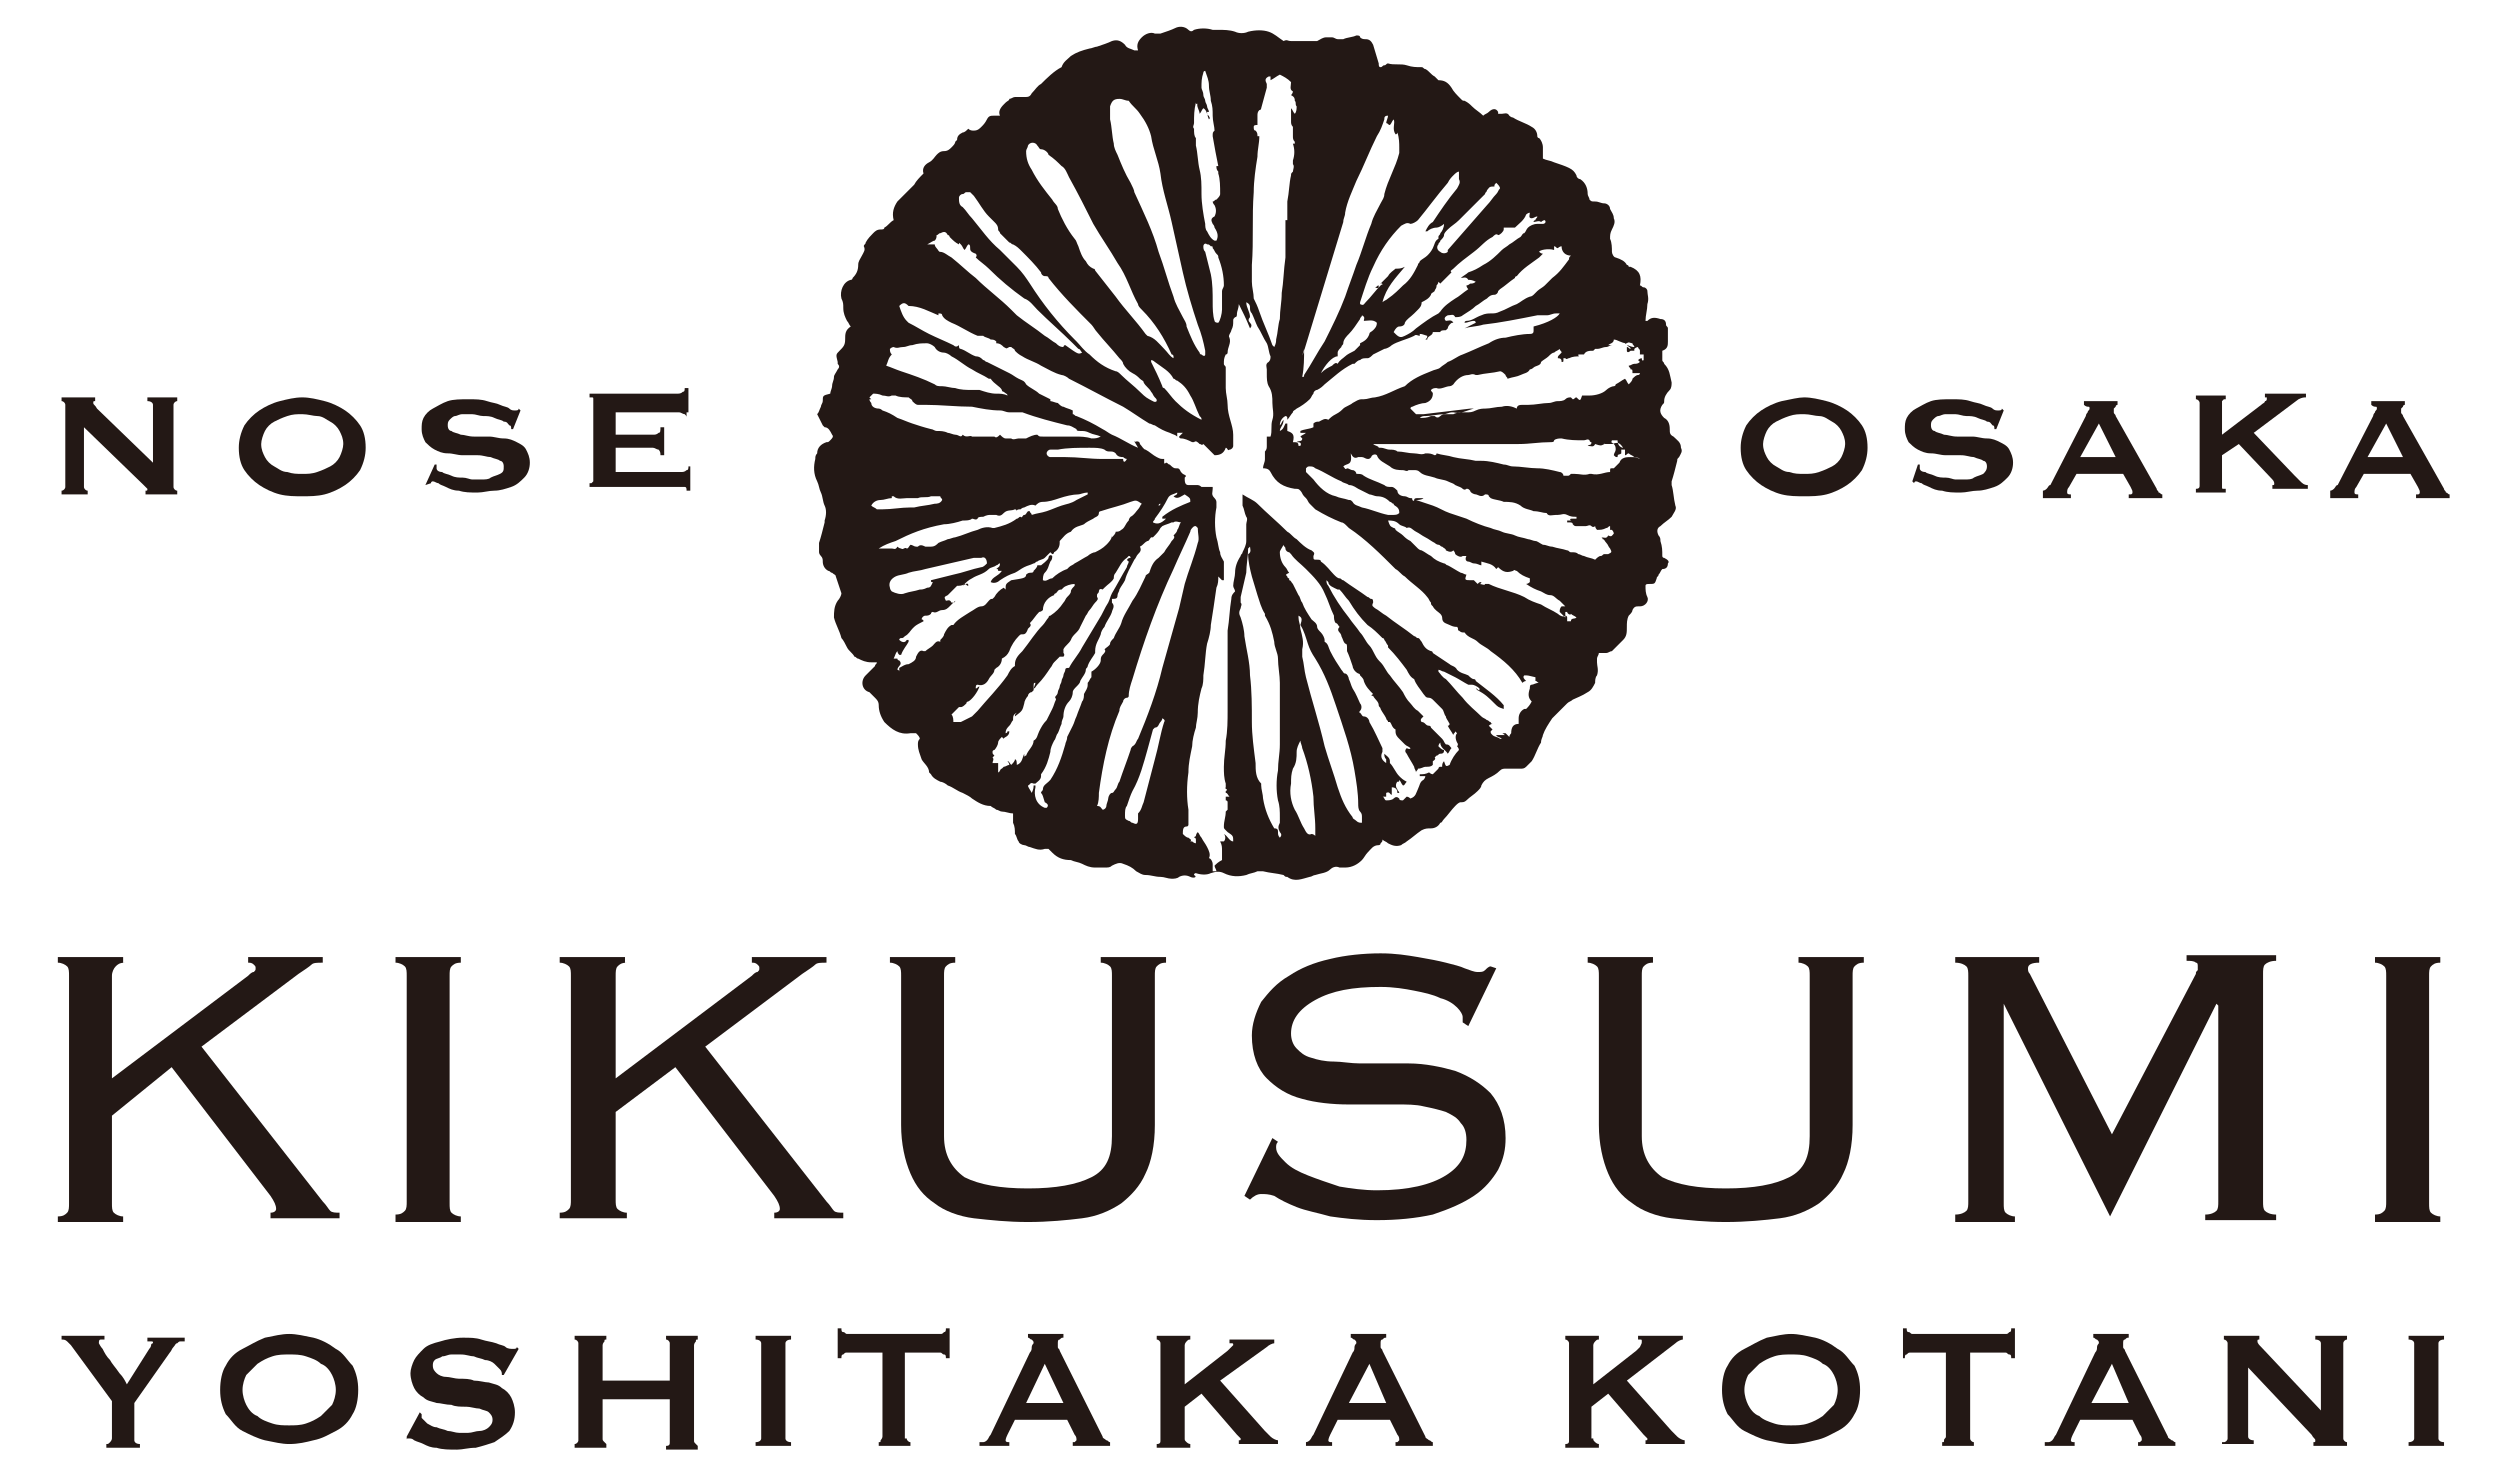
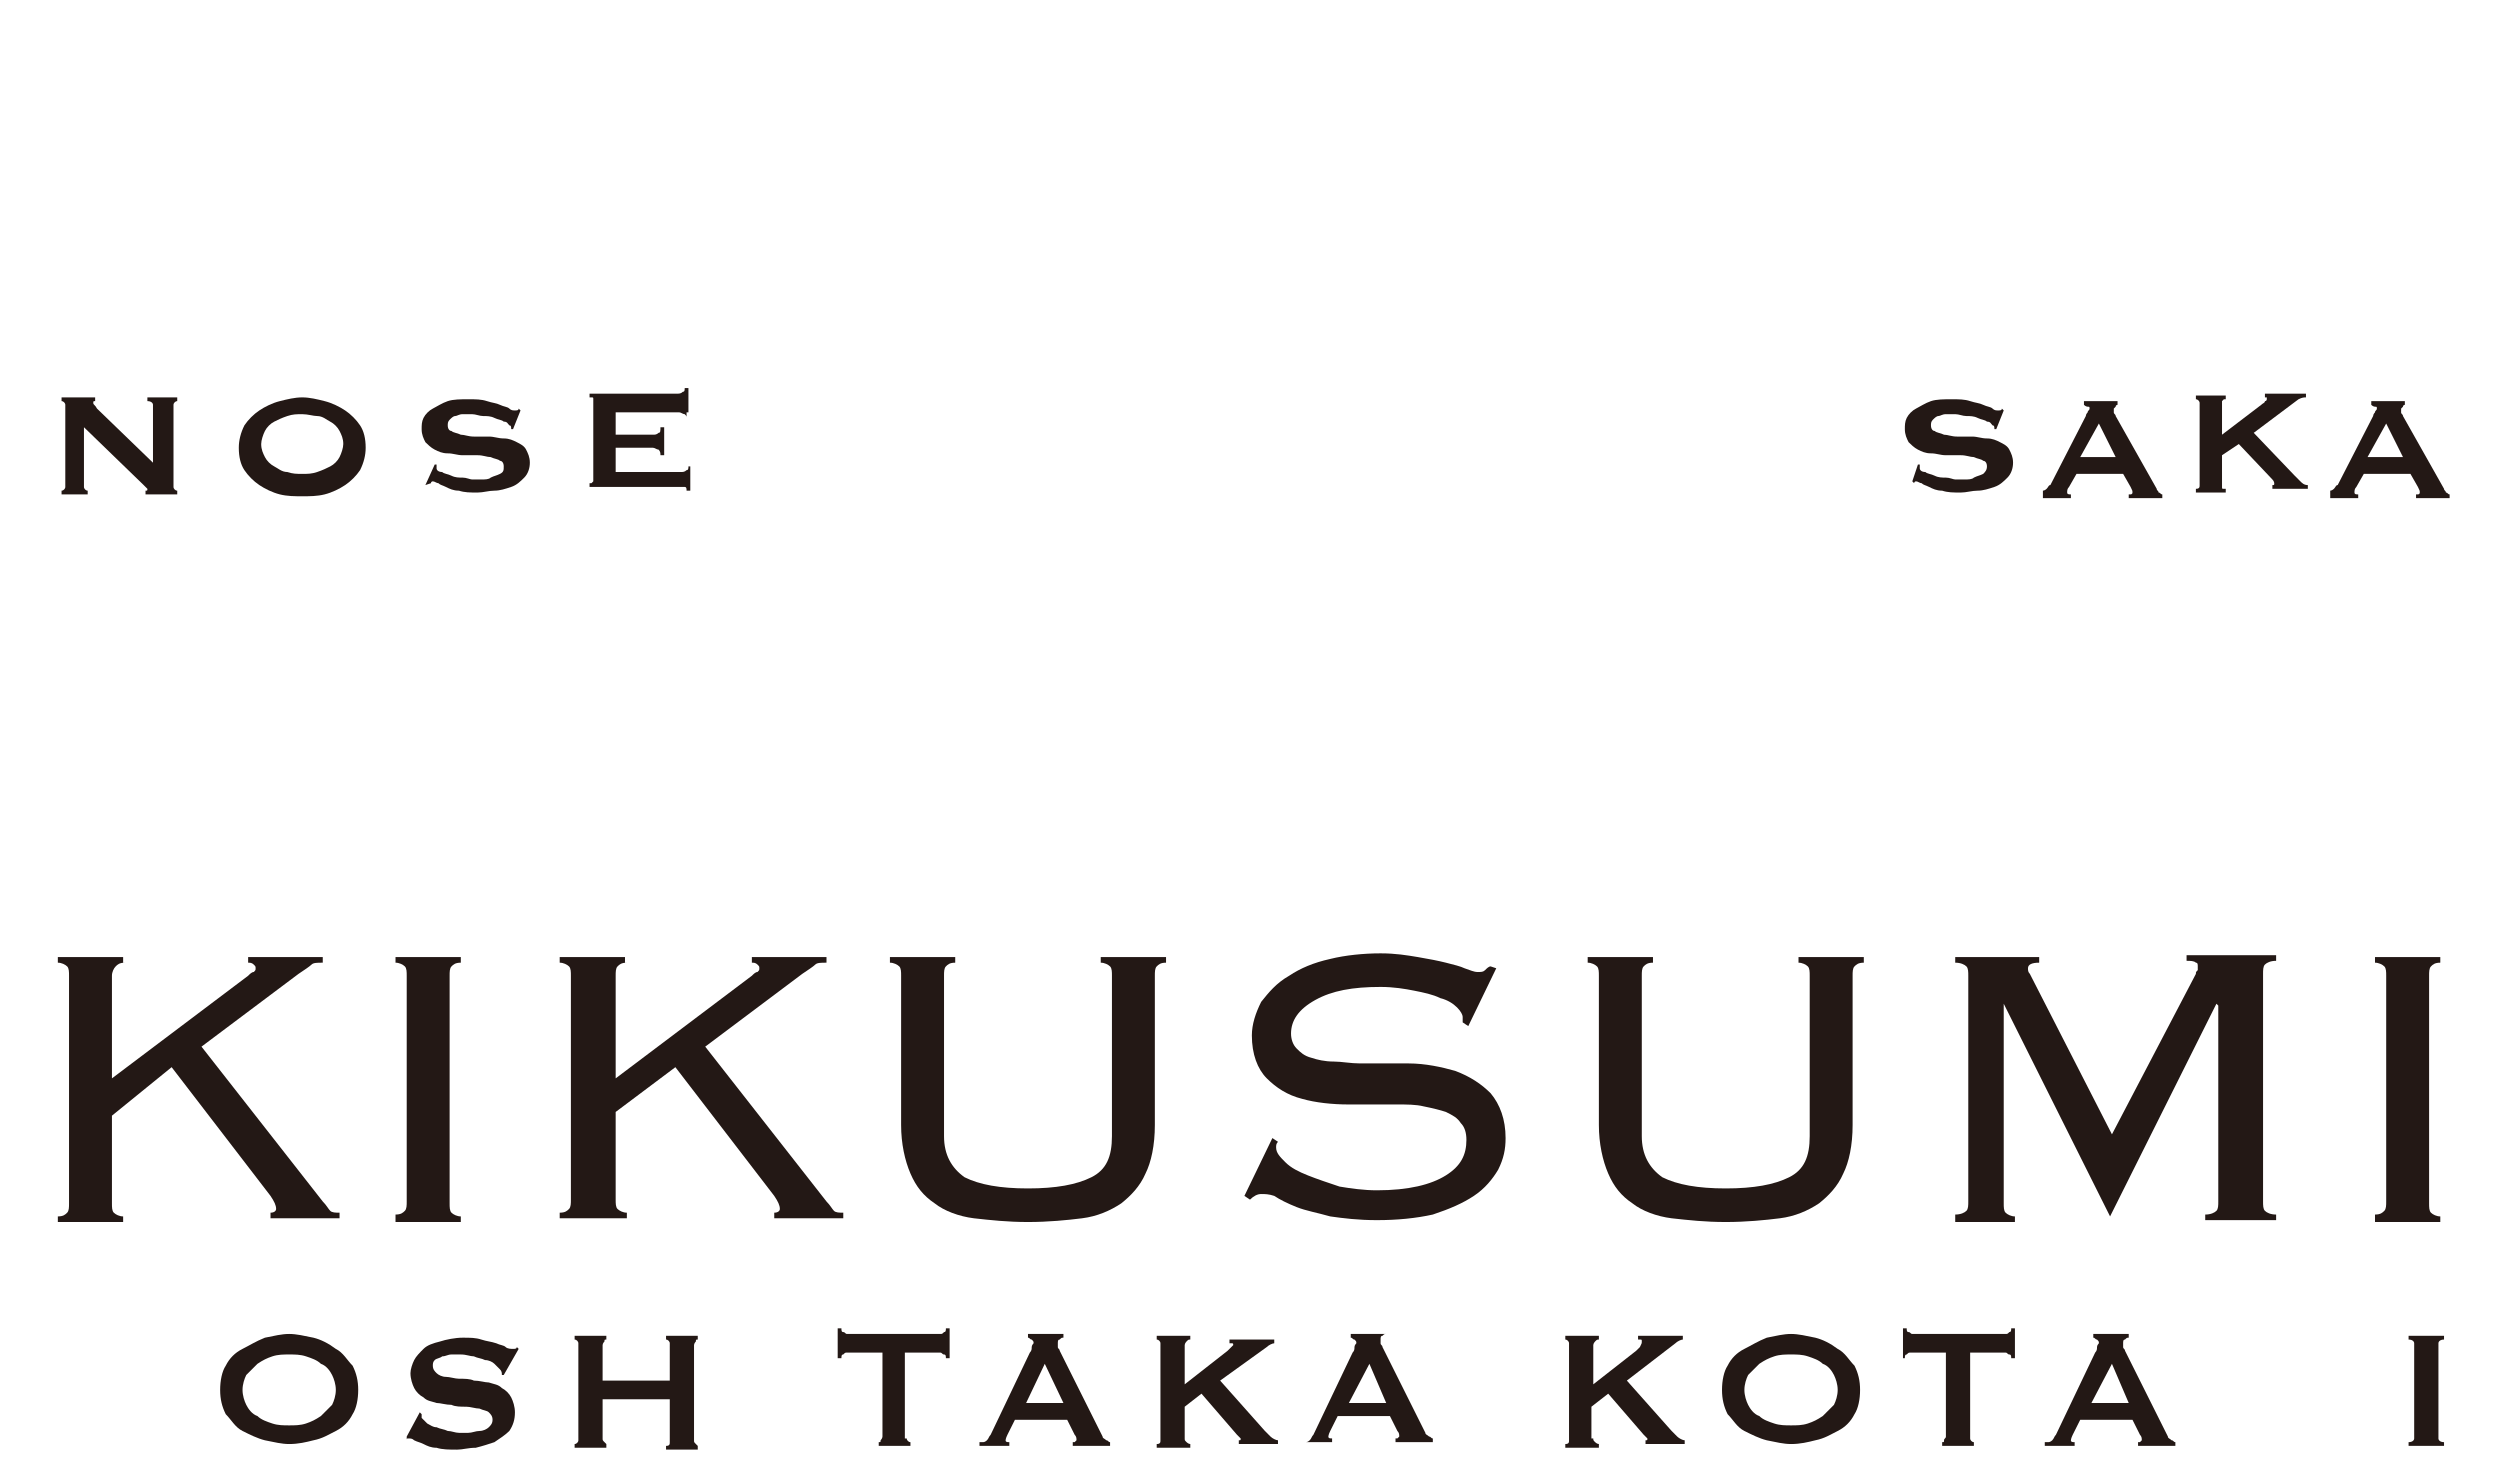
<svg xmlns="http://www.w3.org/2000/svg" version="1.1" id="レイヤー_1" x="0px" y="0px" viewBox="0 0 134 78.7" style="enable-background:new 0 0 134 78.7;" xml:space="preserve">
  <style type="text/css">
	.st0{fill:#231815;}
	.st1{fill-rule:evenodd;clip-rule:evenodd;fill:#231815;}
</style>
  <g>
    <g>
      <path class="st0" d="M6.7,51.6c-0.3,0-0.4,0.1-0.5,0.2C6.1,51.9,6,52.1,6,52.3v5.5l7.3-5.5c0.1-0.1,0.2-0.2,0.3-0.2    c0.1-0.1,0.1-0.1,0.1-0.2c0-0.1,0-0.1-0.1-0.2c-0.1-0.1-0.2-0.1-0.3-0.1v-0.3h4v0.3c-0.3,0-0.5,0-0.6,0.1    c-0.1,0.1-0.4,0.3-0.7,0.5l-5.2,3.9l6.5,8.3c0.2,0.2,0.3,0.4,0.4,0.5c0.1,0.1,0.3,0.1,0.5,0.1v0.3h-3.7v-0.3    c0.2,0,0.3-0.1,0.3-0.2c0-0.2-0.1-0.4-0.3-0.7l-5.3-6.9L6,59.8v4.7c0,0.2,0,0.4,0.1,0.5c0.1,0.1,0.3,0.2,0.5,0.2v0.3H3.1v-0.3    c0.3,0,0.4-0.1,0.5-0.2c0.1-0.1,0.1-0.3,0.1-0.5V52.3c0-0.2,0-0.4-0.1-0.5c-0.1-0.1-0.3-0.2-0.5-0.2v-0.3h3.5V51.6z" />
      <path class="st0" d="M21.2,65.1c0.3,0,0.4-0.1,0.5-0.2c0.1-0.1,0.1-0.3,0.1-0.5V52.3c0-0.2,0-0.4-0.1-0.5    c-0.1-0.1-0.3-0.2-0.5-0.2v-0.3h3.5v0.3c-0.3,0-0.4,0.1-0.5,0.2c-0.1,0.1-0.1,0.3-0.1,0.5v12.2c0,0.2,0,0.4,0.1,0.5    c0.1,0.1,0.3,0.2,0.5,0.2v0.3h-3.5V65.1z" />
      <path class="st0" d="M33.6,51.6c-0.3,0-0.4,0.1-0.5,0.2c-0.1,0.1-0.1,0.3-0.1,0.5v5.5l7.3-5.5c0.1-0.1,0.2-0.2,0.3-0.2    c0.1-0.1,0.1-0.1,0.1-0.2c0-0.1,0-0.1-0.1-0.2c-0.1-0.1-0.2-0.1-0.3-0.1v-0.3h4v0.3c-0.3,0-0.5,0-0.6,0.1    c-0.1,0.1-0.4,0.3-0.7,0.5l-5.2,3.9l6.5,8.3c0.2,0.2,0.3,0.4,0.4,0.5c0.1,0.1,0.3,0.1,0.5,0.1v0.3h-3.7v-0.3    c0.2,0,0.3-0.1,0.3-0.2c0-0.2-0.1-0.4-0.3-0.7l-5.3-6.9l-3.2,2.4v4.7c0,0.2,0,0.4,0.1,0.5c0.1,0.1,0.3,0.2,0.5,0.2v0.3H30v-0.3    c0.3,0,0.4-0.1,0.5-0.2c0.1-0.1,0.1-0.3,0.1-0.5V52.3c0-0.2,0-0.4-0.1-0.5c-0.1-0.1-0.3-0.2-0.5-0.2v-0.3h3.5V51.6z" />
      <path class="st0" d="M48.3,52.3c0-0.2,0-0.4-0.1-0.5c-0.1-0.1-0.3-0.2-0.5-0.2v-0.3h3.5v0.3c-0.3,0-0.4,0.1-0.5,0.2    c-0.1,0.1-0.1,0.3-0.1,0.5v8.6c0,1,0.4,1.7,1.1,2.2c0.8,0.4,1.9,0.6,3.4,0.6s2.6-0.2,3.4-0.6c0.8-0.4,1.1-1.1,1.1-2.2v-8.6    c0-0.2,0-0.4-0.1-0.5c-0.1-0.1-0.3-0.2-0.5-0.2v-0.3h3.5v0.3c-0.3,0-0.4,0.1-0.5,0.2c-0.1,0.1-0.1,0.3-0.1,0.5v8    c0,1.1-0.2,2-0.5,2.6c-0.3,0.7-0.8,1.2-1.3,1.6c-0.6,0.4-1.3,0.7-2.1,0.8c-0.8,0.1-1.8,0.2-2.9,0.2c-1.1,0-2-0.1-2.9-0.2    c-0.8-0.1-1.6-0.4-2.1-0.8c-0.6-0.4-1-0.9-1.3-1.6c-0.3-0.7-0.5-1.6-0.5-2.6V52.3z" />
      <path class="st0" d="M68.5,61.2c-0.1,0.1-0.1,0.2-0.1,0.3c0,0.3,0.2,0.5,0.5,0.8c0.3,0.3,0.7,0.5,1.2,0.7c0.5,0.2,1.1,0.4,1.7,0.6    c0.6,0.1,1.3,0.2,2,0.2c1.7,0,2.9-0.3,3.7-0.8c0.8-0.5,1.1-1.1,1.1-1.9c0-0.4-0.1-0.7-0.3-0.9c-0.2-0.3-0.4-0.4-0.8-0.6    c-0.3-0.1-0.7-0.2-1.2-0.3c-0.4-0.1-0.9-0.1-1.4-0.1c-0.8,0-1.7,0-2.6,0c-0.9,0-1.8-0.1-2.5-0.3c-0.8-0.2-1.4-0.6-1.9-1.1    c-0.5-0.5-0.8-1.3-0.8-2.3c0-0.6,0.2-1.2,0.5-1.8c0.4-0.5,0.8-1,1.5-1.4c0.6-0.4,1.3-0.7,2.2-0.9c0.8-0.2,1.8-0.3,2.7-0.3    c0.8,0,1.4,0.1,2,0.2c0.6,0.1,1.1,0.2,1.5,0.3c0.4,0.1,0.8,0.2,1,0.3c0.3,0.1,0.5,0.2,0.7,0.2c0.2,0,0.3,0,0.4-0.1    c0.1-0.1,0.2-0.2,0.3-0.2l0.3,0.1l-1.5,3.1l-0.3-0.2c0-0.1,0-0.2,0-0.3c0-0.1-0.1-0.3-0.3-0.5c-0.2-0.2-0.5-0.4-0.9-0.5    c-0.4-0.2-0.9-0.3-1.4-0.4c-0.5-0.1-1.1-0.2-1.8-0.2c-1.5,0-2.6,0.2-3.5,0.7c-0.9,0.5-1.3,1.1-1.3,1.8c0,0.3,0.1,0.6,0.3,0.8    c0.2,0.2,0.4,0.4,0.8,0.5c0.3,0.1,0.7,0.2,1.2,0.2c0.4,0,0.9,0.1,1.4,0.1c0.8,0,1.7,0,2.6,0c0.9,0,1.8,0.2,2.5,0.4    c0.8,0.3,1.4,0.7,1.9,1.2c0.5,0.6,0.8,1.4,0.8,2.4c0,0.6-0.1,1.1-0.4,1.7c-0.3,0.5-0.7,1-1.3,1.4c-0.6,0.4-1.3,0.7-2.2,1    c-0.9,0.2-1.9,0.3-3,0.3c-1,0-1.8-0.1-2.5-0.2c-0.7-0.2-1.3-0.3-1.8-0.5c-0.5-0.2-0.9-0.4-1.2-0.6C68,64,67.8,64,67.6,64    c-0.2,0-0.4,0.1-0.6,0.3l-0.3-0.2l1.5-3.1L68.5,61.2z" />
      <path class="st0" d="M85.7,52.3c0-0.2,0-0.4-0.1-0.5c-0.1-0.1-0.3-0.2-0.5-0.2v-0.3h3.5v0.3c-0.3,0-0.4,0.1-0.5,0.2    C88,51.9,88,52.1,88,52.3v8.6c0,1,0.4,1.7,1.1,2.2c0.8,0.4,1.9,0.6,3.4,0.6c1.5,0,2.6-0.2,3.4-0.6c0.8-0.4,1.1-1.1,1.1-2.2v-8.6    c0-0.2,0-0.4-0.1-0.5c-0.1-0.1-0.3-0.2-0.5-0.2v-0.3h3.5v0.3c-0.3,0-0.4,0.1-0.5,0.2c-0.1,0.1-0.1,0.3-0.1,0.5v8    c0,1.1-0.2,2-0.5,2.6c-0.3,0.7-0.8,1.2-1.3,1.6c-0.6,0.4-1.3,0.7-2.1,0.8c-0.8,0.1-1.8,0.2-2.9,0.2c-1.1,0-2-0.1-2.9-0.2    c-0.8-0.1-1.6-0.4-2.1-0.8c-0.6-0.4-1-0.9-1.3-1.6c-0.3-0.7-0.5-1.6-0.5-2.6V52.3z" />
      <path class="st0" d="M104.8,65.1c0.3,0,0.5-0.1,0.6-0.2c0.1-0.1,0.1-0.3,0.1-0.5V52.3c0-0.2,0-0.4-0.1-0.5    c-0.1-0.1-0.3-0.2-0.6-0.2v-0.3h4.5v0.3c-0.4,0-0.6,0.1-0.6,0.3c0,0.1,0,0.2,0.1,0.3l4.4,8.6l4.5-8.6c0-0.1,0-0.1,0.1-0.2    c0-0.1,0-0.1,0-0.2c0-0.1,0-0.2-0.1-0.2c-0.1-0.1-0.3-0.1-0.5-0.1v-0.3h4.8v0.3c-0.3,0-0.5,0.1-0.6,0.2c-0.1,0.1-0.1,0.3-0.1,0.5    v12.2c0,0.2,0,0.4,0.1,0.5c0.1,0.1,0.3,0.2,0.6,0.2v0.3h-3.8v-0.3c0.3,0,0.5-0.1,0.6-0.2c0.1-0.1,0.1-0.3,0.1-0.5V53.9l-0.1-0.1    l-5.7,11.4l-5.7-11.4l0,0.1v10.6c0,0.2,0,0.4,0.1,0.5c0.1,0.1,0.3,0.2,0.5,0.2v0.3h-3.2V65.1z" />
      <path class="st0" d="M127.3,65.1c0.3,0,0.4-0.1,0.5-0.2c0.1-0.1,0.1-0.3,0.1-0.5V52.3c0-0.2,0-0.4-0.1-0.5    c-0.1-0.1-0.3-0.2-0.5-0.2v-0.3h3.5v0.3c-0.3,0-0.4,0.1-0.5,0.2c-0.1,0.1-0.1,0.3-0.1,0.5v12.2c0,0.2,0,0.4,0.1,0.5    c0.1,0.1,0.3,0.2,0.5,0.2v0.3h-3.5V65.1z" />
    </g>
  </g>
  <g>
    <g>
-       <path class="st0" d="M5.6,71.6v0.2c-0.1,0-0.1,0-0.2,0S5.3,71.9,5.3,72c0,0,0.1,0.2,0.2,0.3c0.1,0.2,0.2,0.4,0.4,0.6    c0.1,0.2,0.3,0.4,0.5,0.7c0.2,0.2,0.3,0.4,0.4,0.6L8,72.3c0.1-0.1,0.1-0.2,0.1-0.2c0-0.1,0.1-0.1,0.1-0.1c0-0.1,0-0.1-0.1-0.1    c-0.1,0-0.1,0-0.2,0v-0.2h2v0.2c-0.1,0-0.1,0-0.2,0c-0.1,0-0.1,0-0.2,0.1c-0.1,0-0.1,0.1-0.2,0.2c-0.1,0.1-0.1,0.2-0.2,0.3    l-1.9,2.7v2c0,0.1,0.1,0.2,0.3,0.2v0.2H5.7v-0.2c0.1,0,0.1,0,0.2-0.1c0,0,0.1-0.1,0.1-0.2v-2l-2.2-3c-0.1-0.1-0.1-0.1-0.2-0.2    c-0.1-0.1-0.2-0.1-0.3-0.1v-0.2H5.6z" />
      <path class="st0" d="M15.5,71.5c0.4,0,0.8,0.1,1.3,0.2c0.4,0.1,0.8,0.3,1.2,0.6c0.4,0.2,0.6,0.6,0.9,0.9c0.2,0.4,0.3,0.8,0.3,1.3    s-0.1,1-0.3,1.3c-0.2,0.4-0.5,0.7-0.9,0.9c-0.4,0.2-0.7,0.4-1.2,0.5c-0.4,0.1-0.8,0.2-1.3,0.2c-0.4,0-0.8-0.1-1.3-0.2    c-0.4-0.1-0.8-0.3-1.2-0.5c-0.4-0.2-0.6-0.6-0.9-0.9c-0.2-0.4-0.3-0.8-0.3-1.3s0.1-1,0.3-1.3c0.2-0.4,0.5-0.7,0.9-0.9    c0.4-0.2,0.7-0.4,1.2-0.6C14.7,71.6,15.1,71.5,15.5,71.5z M15.5,72.6c-0.3,0-0.6,0-0.9,0.1s-0.5,0.2-0.8,0.4    c-0.2,0.2-0.4,0.4-0.6,0.6c-0.1,0.2-0.2,0.5-0.2,0.8s0.1,0.6,0.2,0.8c0.1,0.2,0.3,0.5,0.6,0.6c0.2,0.2,0.5,0.3,0.8,0.4    c0.3,0.1,0.6,0.1,0.9,0.1c0.3,0,0.6,0,0.9-0.1c0.3-0.1,0.5-0.2,0.8-0.4c0.2-0.2,0.4-0.4,0.6-0.6c0.1-0.2,0.2-0.5,0.2-0.8    s-0.1-0.6-0.2-0.8c-0.1-0.2-0.3-0.5-0.6-0.6c-0.2-0.2-0.5-0.3-0.8-0.4C16.1,72.6,15.8,72.6,15.5,72.6z" />
      <path class="st0" d="M22.5,75.7l0.1,0.1c0,0.1,0,0.1,0,0.2c0.1,0.1,0.2,0.2,0.3,0.3c0.2,0.1,0.3,0.2,0.5,0.2    c0.2,0.1,0.4,0.1,0.6,0.2c0.2,0,0.4,0.1,0.6,0.1c0.1,0,0.3,0,0.5,0s0.4-0.1,0.6-0.1s0.4-0.1,0.5-0.2c0.1-0.1,0.2-0.2,0.2-0.4    c0-0.2-0.1-0.3-0.2-0.4c-0.1-0.1-0.3-0.1-0.5-0.2c-0.2,0-0.5-0.1-0.7-0.1c-0.3,0-0.6,0-0.8-0.1c-0.3,0-0.6-0.1-0.8-0.1    c-0.3-0.1-0.5-0.1-0.7-0.3c-0.2-0.1-0.4-0.3-0.5-0.5c-0.1-0.2-0.2-0.5-0.2-0.8c0-0.2,0.1-0.5,0.2-0.7c0.1-0.2,0.3-0.4,0.5-0.6    c0.2-0.2,0.5-0.3,0.9-0.4c0.3-0.1,0.8-0.2,1.2-0.2c0.4,0,0.7,0,1,0.1s0.5,0.1,0.8,0.2c0.2,0.1,0.4,0.1,0.5,0.2    c0.1,0.1,0.3,0.1,0.4,0.1c0.1,0,0.2,0,0.2-0.1l0.1,0.1l-0.8,1.4l-0.1,0c0-0.1,0-0.2-0.1-0.3c-0.1-0.1-0.2-0.2-0.3-0.3    c-0.1-0.1-0.3-0.2-0.5-0.2c-0.2-0.1-0.4-0.1-0.6-0.2c-0.2,0-0.4-0.1-0.7-0.1c-0.2,0-0.3,0-0.5,0c-0.2,0-0.3,0.1-0.5,0.1    c-0.1,0.1-0.3,0.1-0.4,0.2c-0.1,0.1-0.1,0.2-0.1,0.3c0,0.2,0.1,0.3,0.2,0.4c0.1,0.1,0.3,0.2,0.5,0.2s0.5,0.1,0.7,0.1    c0.3,0,0.6,0,0.8,0.1c0.3,0,0.6,0.1,0.8,0.1c0.3,0.1,0.5,0.1,0.7,0.3c0.2,0.1,0.4,0.3,0.5,0.5c0.1,0.2,0.2,0.5,0.2,0.8    c0,0.4-0.1,0.7-0.3,1c-0.2,0.2-0.5,0.4-0.8,0.6c-0.3,0.1-0.6,0.2-1,0.3c-0.4,0-0.7,0.1-1,0.1c-0.4,0-0.8,0-1.1-0.1    c-0.3,0-0.5-0.1-0.7-0.2c-0.2-0.1-0.3-0.1-0.5-0.2c-0.1-0.1-0.2-0.1-0.3-0.1c-0.1,0-0.1,0-0.1,0.1L21.8,77L22.5,75.7z" />
      <path class="st0" d="M35.9,72c0-0.1-0.1-0.2-0.2-0.2v-0.2h1.7v0.2c-0.1,0-0.1,0-0.1,0.1c0,0-0.1,0.1-0.1,0.2v5.1    c0,0.1,0,0.1,0.1,0.2c0,0,0.1,0.1,0.1,0.1v0.2h-1.7v-0.2c0.2,0,0.2-0.1,0.2-0.2V75h-3.6v2.1c0,0.1,0,0.1,0.1,0.2    c0,0,0.1,0.1,0.1,0.1v0.2h-1.7v-0.2c0.1,0,0.2-0.1,0.2-0.2V72c0-0.1-0.1-0.2-0.2-0.2v-0.2h1.7v0.2c-0.1,0-0.1,0-0.1,0.1    c0,0-0.1,0.1-0.1,0.2v1.9h3.6V72z" />
-       <path class="st0" d="M40.5,77.3c0.2,0,0.3-0.1,0.3-0.2V72c0-0.1-0.1-0.2-0.3-0.2v-0.2h1.9v0.2c-0.2,0-0.3,0.1-0.3,0.2v5.1    c0,0.1,0.1,0.2,0.3,0.2v0.2h-1.9V77.3z" />
      <path class="st0" d="M48.6,77.1c0,0.1,0.1,0.2,0.2,0.2v0.2h-1.7v-0.2c0.1,0,0.1,0,0.1-0.1c0,0,0.1-0.1,0.1-0.2v-4.5h-1.9    c-0.1,0-0.1,0-0.2,0.1c-0.1,0-0.1,0.1-0.1,0.2h-0.2v-1.6h0.2c0,0.1,0,0.2,0.1,0.2c0.1,0,0.1,0.1,0.2,0.1h5c0.1,0,0.1,0,0.2-0.1    c0.1,0,0.1-0.1,0.1-0.2h0.2v1.6h-0.2c0-0.1,0-0.2-0.1-0.2c-0.1,0-0.1-0.1-0.2-0.1h-1.9V77.1z" />
      <path class="st0" d="M52.7,77.3c0.1,0,0.2-0.1,0.2-0.1c0.1-0.1,0.1-0.2,0.2-0.3l2.1-4.4c0.1-0.1,0.1-0.2,0.1-0.3    c0-0.1,0.1-0.2,0.1-0.2c0-0.1,0-0.1-0.1-0.2c-0.1,0-0.1-0.1-0.2-0.1v-0.2h1.9v0.2c-0.1,0-0.1,0-0.2,0.1c-0.1,0-0.1,0.1-0.1,0.2    c0,0.1,0,0.1,0,0.2c0,0.1,0.1,0.1,0.1,0.2l2.3,4.6c0,0.1,0.1,0.1,0.2,0.2c0.1,0,0.1,0.1,0.2,0.1v0.2h-2v-0.2c0,0,0.1,0,0.1,0    c0,0,0.1-0.1,0.1-0.1c0-0.1,0-0.2-0.1-0.3l-0.4-0.8h-2.8l-0.4,0.8c-0.1,0.2-0.1,0.3-0.1,0.3c0,0.1,0.1,0.1,0.2,0.1v0.2h-1.6V77.3z     M57,75.2L56,73.1L55,75.2H57z" />
      <path class="st0" d="M63.5,77.1c0,0.1,0,0.1,0.1,0.2c0,0,0.1,0.1,0.2,0.1v0.2H62v-0.2c0.2,0,0.2-0.1,0.2-0.2V72    c0-0.1-0.1-0.2-0.2-0.2v-0.2h1.8v0.2c-0.1,0-0.1,0-0.2,0.1c0,0-0.1,0.1-0.1,0.2v2.1l2.3-1.8c0.1-0.1,0.2-0.2,0.2-0.2    s0.1-0.1,0.1-0.1c0-0.1,0-0.1-0.1-0.1c0,0-0.1,0-0.1,0v-0.2h2.4v0.2c-0.1,0-0.3,0.1-0.4,0.2L65.4,74l2.4,2.7    c0.1,0.1,0.2,0.2,0.3,0.3c0.1,0.1,0.3,0.2,0.4,0.2v0.2h-2.1v-0.2c0.1,0,0.1,0,0.1-0.1c0,0-0.1-0.1-0.2-0.2l-1.9-2.2l-0.9,0.7V77.1    z" />
-       <path class="st0" d="M70,77.3c0.1,0,0.2-0.1,0.2-0.1c0.1-0.1,0.1-0.2,0.2-0.3l2.1-4.4c0.1-0.1,0.1-0.2,0.1-0.3    c0-0.1,0.1-0.2,0.1-0.2c0-0.1,0-0.1-0.1-0.2c-0.1,0-0.1-0.1-0.2-0.1v-0.2h1.9v0.2c-0.1,0-0.1,0-0.2,0.1c-0.1,0-0.1,0.1-0.1,0.2    c0,0.1,0,0.1,0,0.2c0,0.1,0.1,0.1,0.1,0.2l2.3,4.6c0,0.1,0.1,0.1,0.2,0.2c0.1,0,0.1,0.1,0.2,0.1v0.2h-2v-0.2c0,0,0.1,0,0.1,0    c0,0,0.1-0.1,0.1-0.1c0-0.1,0-0.2-0.1-0.3l-0.4-0.8h-2.8l-0.4,0.8c-0.1,0.2-0.1,0.3-0.1,0.3c0,0.1,0.1,0.1,0.2,0.1v0.2H70V77.3z     M74.3,75.2l-0.9-2.1l-1.1,2.1H74.3z" />
+       <path class="st0" d="M70,77.3c0.1,0,0.2-0.1,0.2-0.1c0.1-0.1,0.1-0.2,0.2-0.3l2.1-4.4c0.1-0.1,0.1-0.2,0.1-0.3    c0-0.1,0.1-0.2,0.1-0.2c0-0.1,0-0.1-0.1-0.2c-0.1,0-0.1-0.1-0.2-0.1v-0.2h1.9c-0.1,0-0.1,0-0.2,0.1c-0.1,0-0.1,0.1-0.1,0.2    c0,0.1,0,0.1,0,0.2c0,0.1,0.1,0.1,0.1,0.2l2.3,4.6c0,0.1,0.1,0.1,0.2,0.2c0.1,0,0.1,0.1,0.2,0.1v0.2h-2v-0.2c0,0,0.1,0,0.1,0    c0,0,0.1-0.1,0.1-0.1c0-0.1,0-0.2-0.1-0.3l-0.4-0.8h-2.8l-0.4,0.8c-0.1,0.2-0.1,0.3-0.1,0.3c0,0.1,0.1,0.1,0.2,0.1v0.2H70V77.3z     M74.3,75.2l-0.9-2.1l-1.1,2.1H74.3z" />
      <path class="st0" d="M85.4,77.1c0,0.1,0,0.1,0.1,0.2c0,0,0.1,0.1,0.2,0.1v0.2h-1.8v-0.2c0.2,0,0.2-0.1,0.2-0.2V72    c0-0.1-0.1-0.2-0.2-0.2v-0.2h1.8v0.2c-0.1,0-0.1,0-0.2,0.1c0,0-0.1,0.1-0.1,0.2v2.1l2.3-1.8c0.1-0.1,0.2-0.2,0.2-0.2    C88,72,88,72,88,71.9c0-0.1,0-0.1-0.1-0.1s-0.1,0-0.1,0v-0.2h2.4v0.2c-0.1,0-0.3,0.1-0.4,0.2L87.2,74l2.4,2.7    c0.1,0.1,0.2,0.2,0.3,0.3c0.1,0.1,0.3,0.2,0.4,0.2v0.2h-2.1v-0.2c0.1,0,0.1,0,0.1-0.1c0,0-0.1-0.1-0.2-0.2l-1.9-2.2l-0.9,0.7V77.1    z" />
      <path class="st0" d="M96,71.5c0.4,0,0.8,0.1,1.3,0.2c0.4,0.1,0.8,0.3,1.2,0.6c0.4,0.2,0.6,0.6,0.9,0.9c0.2,0.4,0.3,0.8,0.3,1.3    s-0.1,1-0.3,1.3c-0.2,0.4-0.5,0.7-0.9,0.9c-0.4,0.2-0.7,0.4-1.2,0.5c-0.4,0.1-0.8,0.2-1.3,0.2c-0.4,0-0.8-0.1-1.3-0.2    c-0.4-0.1-0.8-0.3-1.2-0.5c-0.4-0.2-0.6-0.6-0.9-0.9c-0.2-0.4-0.3-0.8-0.3-1.3s0.1-1,0.3-1.3c0.2-0.4,0.5-0.7,0.9-0.9    c0.4-0.2,0.7-0.4,1.2-0.6C95.2,71.6,95.6,71.5,96,71.5z M96,72.6c-0.3,0-0.6,0-0.9,0.1c-0.3,0.1-0.5,0.2-0.8,0.4    c-0.2,0.2-0.4,0.4-0.6,0.6c-0.1,0.2-0.2,0.5-0.2,0.8s0.1,0.6,0.2,0.8c0.1,0.2,0.3,0.5,0.6,0.6c0.2,0.2,0.5,0.3,0.8,0.4    c0.3,0.1,0.6,0.1,0.9,0.1c0.3,0,0.6,0,0.9-0.1c0.3-0.1,0.5-0.2,0.8-0.4c0.2-0.2,0.4-0.4,0.6-0.6c0.1-0.2,0.2-0.5,0.2-0.8    s-0.1-0.6-0.2-0.8c-0.1-0.2-0.3-0.5-0.6-0.6c-0.2-0.2-0.5-0.3-0.8-0.4S96.3,72.6,96,72.6z" />
      <path class="st0" d="M105.6,77.1c0,0.1,0.1,0.2,0.2,0.2v0.2h-1.7v-0.2c0.1,0,0.1,0,0.1-0.1s0.1-0.1,0.1-0.2v-4.5h-1.9    c-0.1,0-0.1,0-0.2,0.1c-0.1,0-0.1,0.1-0.1,0.2H102v-1.6h0.2c0,0.1,0,0.2,0.1,0.2c0.1,0,0.1,0.1,0.2,0.1h5c0.1,0,0.1,0,0.2-0.1    c0.1,0,0.1-0.1,0.1-0.2h0.2v1.6h-0.2c0-0.1,0-0.2-0.1-0.2c-0.1,0-0.1-0.1-0.2-0.1h-1.9V77.1z" />
      <path class="st0" d="M109.8,77.3c0.1,0,0.2-0.1,0.2-0.1c0.1-0.1,0.1-0.2,0.2-0.3l2.1-4.4c0.1-0.1,0.1-0.2,0.1-0.3    c0-0.1,0.1-0.2,0.1-0.2c0-0.1,0-0.1-0.1-0.2c-0.1,0-0.1-0.1-0.2-0.1v-0.2h1.9v0.2c-0.1,0-0.1,0-0.2,0.1c-0.1,0-0.1,0.1-0.1,0.2    c0,0.1,0,0.1,0,0.2c0,0.1,0.1,0.1,0.1,0.2l2.3,4.6c0,0.1,0.1,0.1,0.2,0.2c0.1,0,0.1,0.1,0.2,0.1v0.2h-2v-0.2c0,0,0.1,0,0.1,0    c0,0,0.1-0.1,0.1-0.1c0-0.1,0-0.2-0.1-0.3l-0.4-0.8h-2.8l-0.4,0.8c-0.1,0.2-0.1,0.3-0.1,0.3c0,0.1,0.1,0.1,0.2,0.1v0.2h-1.6V77.3z     M114.1,75.2l-0.9-2.1l-1.1,2.1H114.1z" />
-       <path class="st0" d="M119.2,77.3c0.1,0,0.2-0.1,0.2-0.2V72c0-0.1-0.1-0.2-0.2-0.2v-0.2h1.9v0.2c-0.1,0-0.1,0-0.1,0.1    c0,0.1,0.1,0.2,0.2,0.3l3.2,3.4V72c0-0.1-0.1-0.2-0.3-0.2v-0.2h1.7v0.2c-0.1,0-0.2,0.1-0.2,0.2v5.1c0,0.1,0.1,0.2,0.2,0.2v0.2    h-1.8v-0.2c0.1,0,0.1,0,0.1-0.1c0-0.1-0.1-0.1-0.2-0.3l-3.4-3.6v3.7c0,0.1,0.1,0.2,0.3,0.2v0.2h-1.7V77.3z" />
      <path class="st0" d="M129.1,77.3c0.2,0,0.3-0.1,0.3-0.2V72c0-0.1-0.1-0.2-0.3-0.2v-0.2h1.9v0.2c-0.2,0-0.3,0.1-0.3,0.2v5.1    c0,0.1,0.1,0.2,0.3,0.2v0.2h-1.9V77.3z" />
    </g>
  </g>
  <g>
    <g>
      <path class="st0" d="M3.3,26.3c0.1,0,0.2-0.1,0.2-0.2v-4.4c0-0.1-0.1-0.2-0.2-0.2v-0.2h1.8v0.2c-0.1,0-0.1,0-0.1,0.1    c0,0.1,0.1,0.1,0.2,0.3l3,2.9v-3.1c0-0.1-0.1-0.2-0.3-0.2v-0.2h1.6v0.2c-0.1,0-0.2,0.1-0.2,0.2v4.4c0,0.1,0.1,0.2,0.2,0.2v0.2H7.8    v-0.2c0.1,0,0.1,0,0.1-0.1c0,0-0.1-0.1-0.2-0.2l-3.2-3.1v3.2c0,0.1,0.1,0.2,0.2,0.2v0.2H3.3V26.3z" />
      <path class="st0" d="M16.2,21.3c0.4,0,0.8,0.1,1.2,0.2c0.4,0.1,0.8,0.3,1.1,0.5c0.3,0.2,0.6,0.5,0.8,0.8c0.2,0.3,0.3,0.7,0.3,1.2    c0,0.4-0.1,0.8-0.3,1.2c-0.2,0.3-0.5,0.6-0.8,0.8c-0.3,0.2-0.7,0.4-1.1,0.5c-0.4,0.1-0.8,0.1-1.2,0.1c-0.4,0-0.8,0-1.2-0.1    s-0.8-0.3-1.1-0.5c-0.3-0.2-0.6-0.5-0.8-0.8c-0.2-0.3-0.3-0.7-0.3-1.2c0-0.4,0.1-0.8,0.3-1.2c0.2-0.3,0.5-0.6,0.8-0.8    c0.3-0.2,0.7-0.4,1.1-0.5S15.8,21.3,16.2,21.3z M16.2,22.2c-0.3,0-0.5,0-0.8,0.1c-0.3,0.1-0.5,0.2-0.7,0.3    c-0.2,0.1-0.4,0.3-0.5,0.5c-0.1,0.2-0.2,0.5-0.2,0.7c0,0.3,0.1,0.5,0.2,0.7c0.1,0.2,0.3,0.4,0.5,0.5c0.2,0.1,0.4,0.3,0.7,0.3    c0.3,0.1,0.5,0.1,0.8,0.1c0.3,0,0.5,0,0.8-0.1c0.3-0.1,0.5-0.2,0.7-0.3c0.2-0.1,0.4-0.3,0.5-0.5c0.1-0.2,0.2-0.5,0.2-0.7    c0-0.3-0.1-0.5-0.2-0.7c-0.1-0.2-0.3-0.4-0.5-0.5c-0.2-0.1-0.4-0.3-0.7-0.3C16.8,22.3,16.5,22.2,16.2,22.2z" />
      <path class="st0" d="M23.3,24.9l0.1,0c0,0.1,0,0.1,0,0.2c0,0.1,0.1,0.2,0.3,0.2c0.1,0.1,0.3,0.1,0.5,0.2c0.2,0.1,0.4,0.1,0.6,0.1    c0.2,0,0.4,0.1,0.5,0.1c0.1,0,0.3,0,0.5,0c0.2,0,0.4,0,0.5-0.1c0.2-0.1,0.3-0.1,0.5-0.2S27,25.2,27,25s-0.1-0.3-0.2-0.3    c-0.1-0.1-0.3-0.1-0.5-0.2c-0.2,0-0.4-0.1-0.7-0.1c-0.3,0-0.5,0-0.8,0c-0.3,0-0.5-0.1-0.8-0.1c-0.3,0-0.5-0.1-0.7-0.2    c-0.2-0.1-0.4-0.3-0.5-0.4c-0.1-0.2-0.2-0.4-0.2-0.7c0-0.2,0-0.4,0.1-0.6c0.1-0.2,0.3-0.4,0.5-0.5c0.2-0.1,0.5-0.3,0.8-0.4    c0.3-0.1,0.7-0.1,1.1-0.1c0.4,0,0.7,0,1,0.1c0.3,0.1,0.5,0.1,0.7,0.2c0.2,0.1,0.4,0.1,0.5,0.2c0.1,0.1,0.2,0.1,0.3,0.1    c0.1,0,0.2,0,0.2-0.1l0.1,0.1L27.5,23l-0.1,0c0-0.1,0-0.2-0.1-0.2c-0.1-0.1-0.1-0.2-0.3-0.2c-0.1-0.1-0.3-0.1-0.5-0.2    c-0.2-0.1-0.4-0.1-0.6-0.1c-0.2,0-0.4-0.1-0.6-0.1c-0.2,0-0.3,0-0.5,0c-0.2,0-0.3,0.1-0.4,0.1c-0.1,0-0.2,0.1-0.3,0.2    c-0.1,0.1-0.1,0.2-0.1,0.3c0,0.2,0.1,0.3,0.2,0.3c0.1,0.1,0.3,0.1,0.5,0.2c0.2,0,0.4,0.1,0.7,0.1c0.3,0,0.5,0,0.8,0    c0.3,0,0.5,0.1,0.8,0.1c0.3,0,0.5,0.1,0.7,0.2c0.2,0.1,0.4,0.2,0.5,0.4c0.1,0.2,0.2,0.4,0.2,0.7c0,0.3-0.1,0.6-0.3,0.8    c-0.2,0.2-0.4,0.4-0.7,0.5c-0.3,0.1-0.6,0.2-0.9,0.2c-0.3,0-0.6,0.1-0.9,0.1c-0.4,0-0.7,0-1-0.1c-0.3,0-0.5-0.1-0.7-0.2    c-0.2-0.1-0.3-0.1-0.4-0.2c-0.1,0-0.2-0.1-0.3-0.1c0,0-0.1,0-0.1,0.1L22.8,26L23.3,24.9z" />
      <path class="st0" d="M36.8,22.4c0-0.1,0-0.1-0.1-0.2c-0.1,0-0.2-0.1-0.3-0.1H33v1.2h2c0.1,0,0.2,0,0.3-0.1c0.1,0,0.1-0.1,0.1-0.3    h0.2v1.5h-0.2c0-0.1,0-0.2-0.1-0.3c-0.1,0-0.2-0.1-0.3-0.1h-2v1.3h3.5c0.1,0,0.2,0,0.3-0.1c0.1,0,0.1-0.1,0.1-0.2H37v1.3h-0.2    c0-0.1,0-0.2-0.1-0.2c-0.1,0-0.2,0-0.3,0h-4.8v-0.2c0,0,0.1,0,0.1,0c0,0,0.1-0.1,0.1-0.1v-4.4c0-0.1,0-0.1-0.1-0.1    c0,0-0.1,0-0.1,0v-0.2h4.7c0.1,0,0.2,0,0.3-0.1c0.1,0,0.1-0.1,0.1-0.2h0.2v1.3H36.8z" />
-       <path class="st0" d="M96.7,21.3c0.4,0,0.8,0.1,1.2,0.2c0.4,0.1,0.8,0.3,1.1,0.5c0.3,0.2,0.6,0.5,0.8,0.8c0.2,0.3,0.3,0.7,0.3,1.2    c0,0.4-0.1,0.8-0.3,1.2c-0.2,0.3-0.5,0.6-0.8,0.8c-0.3,0.2-0.7,0.4-1.1,0.5c-0.4,0.1-0.8,0.1-1.2,0.1c-0.4,0-0.8,0-1.2-0.1    c-0.4-0.1-0.8-0.3-1.1-0.5c-0.3-0.2-0.6-0.5-0.8-0.8c-0.2-0.3-0.3-0.7-0.3-1.2c0-0.4,0.1-0.8,0.3-1.2c0.2-0.3,0.5-0.6,0.8-0.8    c0.3-0.2,0.7-0.4,1.1-0.5C96,21.4,96.4,21.3,96.7,21.3z M96.7,22.2c-0.3,0-0.5,0-0.8,0.1c-0.3,0.1-0.5,0.2-0.7,0.3    c-0.2,0.1-0.4,0.3-0.5,0.5c-0.1,0.2-0.2,0.5-0.2,0.7c0,0.3,0.1,0.5,0.2,0.7c0.1,0.2,0.3,0.4,0.5,0.5c0.2,0.1,0.4,0.3,0.7,0.3    c0.3,0.1,0.5,0.1,0.8,0.1c0.3,0,0.5,0,0.8-0.1c0.3-0.1,0.5-0.2,0.7-0.3c0.2-0.1,0.4-0.3,0.5-0.5c0.1-0.2,0.2-0.5,0.2-0.7    c0-0.3-0.1-0.5-0.2-0.7c-0.1-0.2-0.3-0.4-0.5-0.5c-0.2-0.1-0.4-0.3-0.7-0.3C97.3,22.3,97,22.2,96.7,22.2z" />
      <path class="st0" d="M102.8,24.9l0.1,0c0,0.1,0,0.1,0,0.2c0,0.1,0.1,0.2,0.3,0.2c0.1,0.1,0.3,0.1,0.5,0.2c0.2,0.1,0.4,0.1,0.6,0.1    c0.2,0,0.4,0.1,0.5,0.1c0.1,0,0.3,0,0.5,0c0.2,0,0.4,0,0.5-0.1c0.2-0.1,0.3-0.1,0.5-0.2c0.1-0.1,0.2-0.2,0.2-0.4s-0.1-0.3-0.2-0.3    c-0.1-0.1-0.3-0.1-0.5-0.2c-0.2,0-0.4-0.1-0.7-0.1c-0.3,0-0.5,0-0.8,0c-0.3,0-0.5-0.1-0.8-0.1c-0.3,0-0.5-0.1-0.7-0.2    c-0.2-0.1-0.4-0.3-0.5-0.4c-0.1-0.2-0.2-0.4-0.2-0.7c0-0.2,0-0.4,0.1-0.6c0.1-0.2,0.3-0.4,0.5-0.5c0.2-0.1,0.5-0.3,0.8-0.4    c0.3-0.1,0.7-0.1,1.1-0.1c0.4,0,0.7,0,1,0.1c0.3,0.1,0.5,0.1,0.7,0.2c0.2,0.1,0.4,0.1,0.5,0.2c0.1,0.1,0.2,0.1,0.3,0.1    c0.1,0,0.2,0,0.2-0.1l0.1,0.1L107,23l-0.1,0c0-0.1,0-0.2-0.1-0.2c-0.1-0.1-0.1-0.2-0.3-0.2c-0.1-0.1-0.3-0.1-0.5-0.2    c-0.2-0.1-0.4-0.1-0.6-0.1c-0.2,0-0.4-0.1-0.6-0.1c-0.2,0-0.3,0-0.5,0c-0.2,0-0.3,0.1-0.4,0.1c-0.1,0-0.2,0.1-0.3,0.2    c-0.1,0.1-0.1,0.2-0.1,0.3c0,0.2,0.1,0.3,0.2,0.3c0.1,0.1,0.3,0.1,0.5,0.2c0.2,0,0.4,0.1,0.7,0.1c0.3,0,0.5,0,0.8,0    c0.3,0,0.5,0.1,0.8,0.1c0.3,0,0.5,0.1,0.7,0.2c0.2,0.1,0.4,0.2,0.5,0.4c0.1,0.2,0.2,0.4,0.2,0.7c0,0.3-0.1,0.6-0.3,0.8    c-0.2,0.2-0.4,0.4-0.7,0.5c-0.3,0.1-0.6,0.2-0.9,0.2c-0.3,0-0.6,0.1-0.9,0.1c-0.4,0-0.7,0-1-0.1c-0.3,0-0.5-0.1-0.7-0.2    c-0.2-0.1-0.3-0.1-0.4-0.2c-0.1,0-0.2-0.1-0.3-0.1c0,0-0.1,0-0.1,0.1l-0.1-0.1L102.8,24.9z" />
      <path class="st0" d="M109.5,26.3c0.1,0,0.2-0.1,0.2-0.1c0.1-0.1,0.1-0.2,0.2-0.2l1.9-3.7c0-0.1,0.1-0.2,0.1-0.2    c0-0.1,0.1-0.1,0.1-0.2c0-0.1,0-0.1-0.1-0.1c0,0-0.1,0-0.2-0.1v-0.2h1.8v0.2c0,0-0.1,0-0.1,0.1c0,0-0.1,0.1-0.1,0.1    c0,0.1,0,0.1,0,0.2c0,0.1,0.1,0.1,0.1,0.2l2.2,3.9c0,0.1,0.1,0.1,0.1,0.2c0.1,0,0.1,0.1,0.2,0.1v0.2h-1.8v-0.2c0,0,0.1,0,0.1,0    c0,0,0.1,0,0.1-0.1c0-0.1,0-0.1-0.1-0.3l-0.4-0.7h-2.5l-0.4,0.7c-0.1,0.1-0.1,0.2-0.1,0.3c0,0.1,0.1,0.1,0.2,0.1v0.2h-1.5V26.3z     M113.4,24.5l-0.9-1.8l-1,1.8H113.4z" />
      <path class="st0" d="M119.1,26.1c0,0.1,0,0.1,0.1,0.1c0,0,0.1,0,0.1,0v0.2h-1.6v-0.2c0.2,0,0.2-0.1,0.2-0.2v-4.4    c0-0.1-0.1-0.2-0.2-0.2v-0.2h1.6v0.2c-0.1,0-0.1,0-0.1,0c0,0-0.1,0.1-0.1,0.1v1.8l2.1-1.6c0.1-0.1,0.2-0.1,0.2-0.2    c0.1,0,0.1-0.1,0.1-0.1c0,0,0-0.1,0-0.1c0,0-0.1,0-0.1,0v-0.2h2.2v0.2c-0.1,0-0.2,0-0.4,0.1l-2.4,1.8l2.2,2.3    c0.1,0.1,0.2,0.2,0.3,0.3c0.1,0.1,0.2,0.2,0.4,0.2v0.2h-1.9v-0.2c0.1,0,0.1,0,0.1-0.1c0,0,0-0.1-0.1-0.2l-1.8-1.9l-0.9,0.6V26.1z" />
      <path class="st0" d="M124.9,26.3c0.1,0,0.2-0.1,0.2-0.1c0.1-0.1,0.1-0.2,0.2-0.2l1.9-3.7c0-0.1,0.1-0.2,0.1-0.2    c0-0.1,0.1-0.1,0.1-0.2c0-0.1,0-0.1-0.1-0.1c0,0-0.1,0-0.2-0.1v-0.2h1.8v0.2c0,0-0.1,0-0.1,0.1c0,0-0.1,0.1-0.1,0.1    c0,0.1,0,0.1,0,0.2c0,0.1,0.1,0.1,0.1,0.2l2.2,3.9c0,0.1,0.1,0.1,0.1,0.2c0.1,0,0.1,0.1,0.2,0.1v0.2h-1.8v-0.2c0,0,0.1,0,0.1,0    c0,0,0.1,0,0.1-0.1c0-0.1,0-0.1-0.1-0.3l-0.4-0.7h-2.5l-0.4,0.7c-0.1,0.1-0.1,0.2-0.1,0.3c0,0.1,0.1,0.1,0.2,0.1v0.2h-1.5V26.3z     M128.8,24.5l-0.9-1.8l-1,1.8H128.8z" />
    </g>
  </g>
  <g>
-     <path class="st1" d="M61,2.7c-0.1-0.3,0-0.5,0.2-0.7c0.2-0.2,0.5-0.3,0.7-0.2c0.1,0,0.2,0,0.3,0c0.3-0.1,0.6-0.2,0.8-0.3   c0.2-0.1,0.5-0.1,0.7,0.1c0.1,0.1,0.2,0.1,0.3,0c0.3-0.1,0.7-0.1,1,0c0.1,0,0.2,0,0.3,0c0.3,0,0.6,0,0.9,0.1c0.2,0.1,0.5,0.1,0.7,0   c0.4-0.1,0.8-0.1,1.1,0c0.3,0.1,0.5,0.3,0.8,0.5C69,2.1,69,2.2,69.2,2.2c0.4,0,0.8,0,1.2,0c0.1,0,0.1,0,0.2,0   C70.8,2.1,70.9,2,71.1,2c0.1,0,0.2,0,0.3,0c0.1,0,0.2,0.1,0.3,0.1c0.1,0,0.2,0,0.3,0C72.2,2,72.5,2,72.7,1.9c0.1,0,0.2,0,0.2,0.1   c0.1,0.1,0.2,0.1,0.3,0.1c0.2,0,0.3,0.1,0.4,0.3c0.1,0.3,0.2,0.7,0.3,1c0,0.1,0,0.2,0.1,0.2c0.1,0,0.1-0.1,0.2-0.1   c0.1,0,0.1-0.1,0.2-0.1c0.3,0.1,0.7,0,1,0.1c0.3,0.1,0.5,0.1,0.8,0.1c0.1,0,0.1,0.1,0.2,0.1c0.2,0.1,0.3,0.3,0.5,0.4   c0.1,0.1,0.1,0.1,0.2,0.2c0,0,0,0,0,0c0.3,0,0.5,0.1,0.7,0.4c0.1,0.2,0.3,0.4,0.5,0.6c0.1,0.1,0.1,0.1,0.2,0.1   c0.2,0.1,0.3,0.2,0.4,0.3c0.2,0.2,0.4,0.3,0.6,0.5c0.1-0.1,0.2-0.1,0.3-0.2c0.2-0.2,0.4-0.2,0.5,0c0,0,0,0,0,0.1c0.1,0,0.1,0,0.2,0   c0.1,0,0.3-0.1,0.4,0.1c0,0,0.1,0.1,0.2,0.1c0.3,0.2,0.7,0.3,1,0.5c0.2,0.1,0.3,0.3,0.3,0.5c0,0,0,0.1,0.1,0.1   c0.1,0.1,0.2,0.3,0.2,0.5c0,0.2,0,0.4,0,0.6c0.2,0.1,0.4,0.1,0.6,0.2c0.3,0.1,0.6,0.2,0.8,0.3c0.2,0.1,0.3,0.2,0.4,0.4   c0,0.1,0.1,0.2,0.2,0.2c0.3,0.2,0.4,0.5,0.4,0.8c0,0.1,0.1,0.2,0.1,0.3c0.1,0.1,0.1,0.1,0.3,0.1c0.2,0,0.3,0.1,0.5,0.1   c0.1,0,0.3,0.1,0.3,0.3c0.1,0.2,0.2,0.3,0.2,0.5c0.1,0.2,0,0.4-0.1,0.6c-0.1,0.2-0.1,0.3-0.1,0.5c0.1,0.2,0.1,0.5,0.1,0.7   c0,0.1,0.1,0.3,0.2,0.3c0.3,0.1,0.5,0.2,0.6,0.4c0,0,0.1,0,0.1,0.1c0,0,0.1,0,0.1,0c0.5,0.2,0.6,0.5,0.5,1c0.1,0,0.1,0.1,0.2,0.1   c0.1,0,0.2,0.1,0.2,0.2c0,0.2,0.1,0.4,0,0.7c0,0.3-0.1,0.6-0.1,0.9c0.1,0,0.1,0,0.1,0c0.2-0.2,0.4-0.2,0.7-0.1   c0.2,0,0.3,0.1,0.3,0.3c0,0.1,0.1,0.1,0.1,0.2c0,0,0,0.1,0,0.1c0,0.2,0,0.4,0,0.6c0,0.2,0,0.4-0.3,0.5c0,0.2,0,0.3,0,0.5   c0,0.1,0.1,0.1,0.1,0.2c0.3,0.3,0.3,0.6,0.4,1c0,0.1,0,0.3-0.1,0.4c-0.2,0.2-0.3,0.4-0.3,0.6c0,0.1,0,0.1-0.1,0.2   c-0.2,0.3-0.1,0.5,0.1,0.7c0.2,0.1,0.3,0.3,0.3,0.6c0,0.2,0,0.3,0.2,0.4c0.2,0.2,0.4,0.3,0.4,0.6c0.1,0.2,0,0.3-0.1,0.5   c-0.1,0.1-0.1,0.1-0.1,0.2c-0.1,0.4-0.2,0.8-0.3,1.1c0,0.1,0,0.1,0,0.2c0.1,0.3,0.1,0.7,0.2,1.1c0.1,0.2-0.1,0.4-0.2,0.6   c-0.2,0.2-0.4,0.3-0.6,0.5c-0.2,0.1-0.2,0.3-0.1,0.5c0.1,0.1,0.1,0.2,0.1,0.3c0,0,0,0,0,0c0.1,0.3,0.1,0.5,0.1,0.8   c0,0,0,0.1,0.1,0.1c0.2,0.1,0.3,0.2,0.2,0.3c0,0.2-0.1,0.3-0.3,0.3c-0.1,0.1-0.1,0.2-0.2,0.3c0,0.1-0.1,0.1-0.1,0.2   c-0.1,0.3-0.1,0.3-0.4,0.3c-0.1,0-0.2,0-0.2,0.1c0,0.2,0,0.4,0.1,0.6c0.1,0.2-0.1,0.5-0.4,0.5c0,0-0.1,0-0.1,0   c-0.1,0-0.2,0-0.3,0.2c0,0.1-0.1,0.2-0.2,0.3c-0.1,0.2-0.1,0.4-0.1,0.6c0,0.3,0,0.5-0.2,0.7c0,0,0,0,0,0c-0.2,0.2-0.4,0.4-0.6,0.6   c-0.1,0-0.2,0.1-0.3,0.1c-0.1,0-0.2,0-0.4,0c0,0.1-0.1,0.2-0.1,0.3c0,0.1,0,0.2,0,0.2c0,0.2,0.1,0.4,0,0.7   c-0.1,0.1-0.1,0.3-0.1,0.4c-0.1,0.2-0.2,0.4-0.4,0.5c-0.3,0.2-0.6,0.3-0.8,0.4c-0.1,0.1-0.2,0.1-0.3,0.2c-0.3,0.3-0.5,0.5-0.8,0.8   c-0.2,0.3-0.4,0.6-0.5,0.9c0,0.1-0.1,0.2-0.1,0.4c-0.2,0.3-0.3,0.7-0.5,1c-0.1,0.1-0.2,0.2-0.3,0.3c-0.1,0.1-0.2,0.1-0.3,0.1   c-0.1,0-0.2,0-0.3,0c-0.2,0-0.3,0-0.5,0c-0.1,0-0.2,0-0.3,0.1c-0.2,0.2-0.4,0.3-0.6,0.4c-0.2,0.1-0.3,0.2-0.4,0.4   c0,0.1-0.1,0.2-0.2,0.3c-0.2,0.2-0.4,0.3-0.6,0.5c-0.1,0.1-0.2,0.1-0.3,0.1c-0.1,0-0.2,0.1-0.3,0.2c-0.2,0.2-0.4,0.5-0.6,0.7   c-0.1,0.1-0.1,0.2-0.2,0.2c-0.1,0.2-0.3,0.3-0.5,0.3c-0.2,0-0.3,0-0.5,0.1c-0.3,0.2-0.5,0.4-0.8,0.6c-0.1,0.1-0.2,0.1-0.3,0.2   c-0.3,0.1-0.5,0-0.7-0.1c-0.1-0.1-0.2-0.1-0.3-0.2c0,0.1,0,0.1-0.1,0.2c0,0.1-0.1,0.1-0.1,0.1c-0.3,0-0.4,0.2-0.6,0.4   c-0.1,0.1-0.2,0.3-0.3,0.4c-0.2,0.2-0.5,0.4-0.9,0.4c-0.1,0-0.2,0-0.3,0c-0.2-0.1-0.4,0-0.5,0.1c-0.2,0.2-0.5,0.2-0.8,0.3   c-0.1,0-0.2,0.1-0.3,0.1c-0.4,0.1-0.8,0.3-1.2,0c-0.1,0-0.1,0-0.2-0.1c-0.4-0.1-0.7-0.1-1.1-0.2c-0.1,0-0.2,0-0.3,0   c-0.2,0.1-0.4,0.1-0.6,0.2c-0.4,0.1-0.8,0.1-1.2-0.1c-0.2-0.1-0.4-0.1-0.7,0c-0.2,0.1-0.5,0.1-0.8,0c0,0-0.1,0-0.1,0.1   C64.2,47,64,47.1,63.8,47c-0.2-0.1-0.4-0.1-0.6,0c-0.1,0.1-0.3,0.1-0.4,0.1c-0.2,0-0.4-0.1-0.6-0.1c-0.3,0-0.5-0.1-0.8-0.1   c-0.2,0-0.3-0.1-0.5-0.2c-0.2-0.2-0.4-0.3-0.7-0.4c-0.2-0.1-0.4,0-0.6,0.1c-0.1,0.1-0.2,0.1-0.4,0.1c-0.2,0-0.3,0-0.5,0   c-0.3,0-0.5-0.1-0.7-0.2c-0.2-0.1-0.4-0.1-0.6-0.2c-0.4,0-0.7-0.1-1-0.4c-0.1-0.1-0.1-0.1-0.2-0.2c0,0-0.1,0-0.2,0   c-0.3,0.1-0.5,0-0.8-0.1c-0.1,0-0.2-0.1-0.3-0.1c-0.1,0-0.3-0.1-0.3-0.2c-0.1-0.1-0.1-0.3-0.2-0.4c0-0.2,0-0.4-0.1-0.6   c0-0.2,0-0.3,0-0.5c-0.2,0-0.4-0.1-0.6-0.1c-0.1,0-0.2-0.1-0.3-0.1c-0.1-0.1-0.2-0.1-0.3-0.2c-0.4,0-0.7-0.2-1-0.4   c-0.1-0.1-0.3-0.2-0.5-0.3c-0.3-0.1-0.5-0.3-0.8-0.4c-0.1-0.1-0.3-0.2-0.4-0.2c-0.2-0.1-0.4-0.2-0.5-0.4c0,0-0.1-0.1-0.1-0.1   c0-0.3-0.3-0.5-0.4-0.7c-0.1-0.3-0.2-0.5-0.2-0.8c0-0.1,0-0.2,0.1-0.3c0-0.1-0.1-0.2-0.2-0.3c-0.1,0-0.2,0-0.3,0   c-0.6,0.1-1-0.2-1.4-0.6c-0.2-0.3-0.3-0.6-0.3-0.9c0-0.2-0.1-0.3-0.2-0.4c-0.1-0.1-0.2-0.2-0.3-0.3c-0.4-0.1-0.5-0.6-0.2-0.9   c0.2-0.2,0.3-0.3,0.5-0.5c0-0.1,0.1-0.1,0.1-0.2c-0.1,0-0.2,0-0.3,0c-0.3,0-0.5-0.1-0.7-0.2c-0.1,0-0.1-0.1-0.2-0.1   c-0.1-0.2-0.3-0.3-0.4-0.5c-0.1-0.2-0.2-0.4-0.3-0.5c-0.1-0.4-0.3-0.7-0.4-1.1c0-0.3,0-0.6,0.2-0.9c0.1-0.1,0.2-0.3,0.2-0.4   c-0.1-0.3-0.2-0.6-0.3-0.9c0-0.1-0.1-0.1-0.2-0.2c-0.1,0-0.1-0.1-0.2-0.1c-0.2-0.1-0.3-0.3-0.3-0.5c0-0.1,0-0.2-0.1-0.3   c0,0-0.1-0.1-0.1-0.2c0-0.2,0-0.4,0-0.5c0.1-0.3,0.2-0.7,0.3-1.1c0,0,0-0.1,0-0.1c0.1-0.3,0.1-0.6,0-0.8c-0.1-0.2-0.1-0.5-0.2-0.7   c-0.1-0.2-0.1-0.4-0.2-0.6c-0.2-0.4-0.2-0.8-0.1-1.2c0-0.1,0-0.2,0.1-0.3c0-0.3,0.2-0.5,0.5-0.6c0.1,0,0.1,0,0.2-0.1   c0.1-0.1,0.2-0.2,0.1-0.3c-0.1-0.2-0.2-0.4-0.4-0.4c0,0-0.1-0.1-0.1-0.1c-0.1-0.2-0.2-0.4-0.3-0.6c0.1-0.1,0.1-0.2,0.2-0.4   c0-0.1,0.1-0.2,0.1-0.3c0-0.3,0-0.3,0.4-0.4c0-0.1,0.1-0.3,0.1-0.4c0-0.2,0.1-0.3,0.1-0.5c0-0.1,0.1-0.2,0.2-0.4   c0.1-0.1,0.1-0.2,0-0.3c0,0,0-0.1,0-0.1C44.8,19,44.8,19,45,18.8c0.2-0.2,0.3-0.3,0.3-0.6c0-0.3,0-0.5,0.3-0.7   c-0.1-0.1-0.1-0.2-0.2-0.3c-0.1-0.2-0.2-0.4-0.2-0.7c0-0.2,0-0.3-0.1-0.5c-0.1-0.4,0.1-0.9,0.5-1c0.1,0,0.1-0.1,0.1-0.1   c0.2-0.2,0.3-0.4,0.3-0.7c0-0.2,0.1-0.3,0.2-0.5c0.1-0.2,0.2-0.3,0.1-0.5c0-0.1,0.1-0.1,0.1-0.2c0.1-0.2,0.3-0.4,0.4-0.5   c0.1-0.1,0.2-0.2,0.4-0.2c0.1,0,0.2,0,0.2-0.1c0.2-0.1,0.3-0.3,0.5-0.4c-0.1-0.4,0-0.7,0.2-1c0.1-0.1,0.2-0.2,0.3-0.3   c0.2-0.2,0.4-0.4,0.6-0.6c0.1-0.2,0.3-0.4,0.5-0.6c-0.1-0.3,0.1-0.5,0.3-0.6c0.2-0.1,0.3-0.3,0.4-0.4c0.1-0.1,0.2-0.2,0.4-0.2   c0.2,0,0.3-0.1,0.4-0.2c0.1-0.1,0.2-0.2,0.2-0.3c0,0,0.1-0.1,0.1-0.1c0-0.2,0.1-0.3,0.3-0.4c0.1,0,0.2-0.1,0.3-0.2   C52,7,52.1,7,52.2,7c0.2,0,0.3-0.1,0.4-0.2c0.1-0.1,0.2-0.2,0.3-0.4c0.1-0.2,0.2-0.2,0.4-0.2c0.1,0,0.2,0,0.3,0   c-0.1-0.2,0-0.4,0.2-0.6c0,0,0.1-0.1,0.1-0.1c0.1-0.1,0.2-0.1,0.2-0.2c0.1,0,0.2-0.1,0.3-0.1c0.2,0,0.3,0,0.5,0   c0.2,0,0.3,0,0.4-0.2c0.2-0.2,0.3-0.4,0.5-0.5c0.3-0.3,0.7-0.7,1.1-0.9C57,3.3,57.2,3.2,57.4,3c0.3-0.2,0.6-0.3,1-0.4   c0.1,0,0.3-0.1,0.4-0.1c0.3-0.1,0.6-0.2,0.8-0.3c0.3-0.1,0.5,0,0.7,0.2c0.1,0.2,0.3,0.2,0.5,0.3C60.9,2.7,61,2.7,61,2.7z    M73.9,15.3c0.1-0.1,0.2-0.2,0.3-0.3c0.1-0.1,0.1-0.1,0.2-0.2c0.1-0.2,0.3-0.3,0.4-0.4c0.2,0,0.3,0,0.5-0.1c-0.5,0.6-1,1.1-1.2,1.9   c0.1-0.1,0.2-0.1,0.3-0.2c0.3-0.2,0.6-0.5,0.8-0.7c0.4-0.3,0.6-0.7,0.8-1.1c0-0.1,0.1-0.1,0.1-0.2c0.1-0.1,0.3-0.2,0.4-0.3   c0.1-0.1,0.2-0.2,0.3-0.4c0.1-0.2,0.1-0.4,0.3-0.5c0,0,0-0.1,0-0.1c0-0.1,0.1-0.1,0.1-0.2c0.1-0.1,0.2-0.3,0.2-0.5   c-0.1,0.1-0.3,0.2-0.4,0.2c-0.2,0-0.4,0.1-0.5,0.2c0,0,0,0-0.1,0c0.1-0.2,0.2-0.4,0.4-0.5c0.4-0.6,0.8-1.2,1.3-1.8   c0.1-0.2,0.2-0.3,0.1-0.5c0-0.1,0-0.2,0-0.3c0-0.1,0-0.1,0-0.1c-0.1,0-0.2,0.1-0.3,0.2c-0.1,0.1-0.2,0.2-0.3,0.4   c-0.6,0.7-1.1,1.4-1.6,2c-0.1,0.1-0.3,0.2-0.4,0.2c-0.2-0.1-0.3,0-0.5,0.1c-0.6,0.6-1.1,1.3-1.5,2.2c-0.3,0.6-0.5,1.3-0.7,1.9   c0,0,0,0.1,0,0.1c0.2,0.1,0.2,0,0.3-0.1c0.3-0.3,0.5-0.6,0.8-0.9c0,0,0.1-0.1,0.1,0C74.1,15.1,74,15.2,73.9,15.3   c-0.1,0-0.1,0.1-0.2,0.1c0,0,0,0,0,0C73.9,15.5,73.9,15.4,73.9,15.3z M48,29c-0.3,0.1-0.6,0.2-0.9,0.4c0.1,0,0.1,0,0.2,0   c0.2,0,0.3,0,0.5,0c0.1,0,0.2,0.1,0.3-0.1c0.1,0.1,0.2,0.1,0.2,0.1c0.1,0.1,0.2-0.1,0.3,0c0.1,0,0.1-0.1,0.2-0.2   c0.1,0,0.2,0.1,0.3,0.1c0,0,0.1,0,0.1,0c0.1-0.1,0.2-0.1,0.4,0c0.1,0,0.2,0,0.3,0c0.2,0,0.3-0.1,0.4-0.2c0.2-0.1,0.3-0.1,0.5-0.2   c0.1,0,0.3-0.1,0.4-0.1c0.4-0.1,0.8-0.3,1.2-0.4c0.2-0.1,0.5-0.2,0.8-0.1c0,0,0.1,0,0.1,0c0.4-0.1,0.8-0.2,1.2-0.5   c0.1,0,0.1-0.1,0.2-0.1c0.1,0.1,0.1-0.1,0.2-0.1c0.1,0,0.1-0.1,0.2-0.2c0,0,0,0,0.1,0c0,0.1,0.1,0.1,0.1,0.2   c0.3-0.1,0.5-0.1,0.8-0.2c0.3-0.1,0.5-0.2,0.8-0.3c0.3-0.1,0.5-0.1,0.8-0.3c0.2-0.1,0.4-0.2,0.6-0.3c0,0,0,0,0-0.1   c-0.2,0-0.4,0.1-0.5,0.1c-0.3,0-0.7,0.1-1,0.2c-0.3,0.1-0.6,0.2-0.9,0.2c-0.2,0-0.3,0.1-0.4,0.2c-0.2-0.1-0.4,0-0.6,0.1   c-0.1,0-0.2,0.1-0.2,0.1c-0.1,0-0.2,0-0.2,0.1c0-0.1-0.1-0.1-0.1-0.1c-0.2,0.1-0.4,0-0.6,0.2c-0.1,0.1-0.2,0.2-0.4,0.1   c-0.1,0-0.2,0-0.3,0c-0.1,0-0.2,0-0.4,0.1c-0.1,0-0.3,0-0.3,0.1c-0.1,0.1-0.2,0-0.3,0c-0.1,0.1-0.3,0.1-0.5,0.1   c-0.3,0.1-0.7,0.2-1,0.2C49.5,28.3,48.8,28.6,48,29C48,29,48,29,48,29L48,29z M78.3,14.9L78.3,14.9c0.1-0.1,0.3-0.2,0.4-0.3   c0.3-0.1,0.5-0.2,0.8-0.4c0.4-0.2,0.7-0.5,1-0.8c0.1-0.1,0.3-0.2,0.4-0.3c0.2-0.1,0.4-0.3,0.6-0.4c0.1-0.1,0.1-0.2,0.2-0.2   c0.1-0.1,0.1-0.2,0.2-0.3c0.1-0.1,0.3-0.2,0.5-0.2c0.1,0,0.2,0,0.3,0c0.1,0,0.2-0.1,0.1-0.2c-0.1,0-0.2,0.1-0.2,0.1   c-0.1-0.1-0.3,0-0.4,0c0-0.1,0.1-0.1,0.1-0.1c0-0.1,0.1-0.1,0.1-0.2c-0.1,0-0.2,0.1-0.3,0.1c-0.2,0-0.1-0.2-0.1-0.3   c-0.1,0-0.2,0.1-0.2,0.1c-0.1,0.3-0.4,0.5-0.6,0.7c0,0-0.1,0-0.1,0c-0.2,0-0.3,0-0.5,0c0,0,0,0.1,0,0.1c0,0.1-0.2,0.3-0.3,0.3   c-0.1-0.1-0.2,0-0.3,0.1c-0.4,0.2-0.6,0.5-1,0.8c-0.4,0.3-0.8,0.6-1.1,0.9c-0.1,0.1-0.2,0.1-0.1,0.2c0,0,0,0-0.1,0.1   c0,0-0.1,0.1-0.1,0.1c-0.1,0.1-0.1,0.1-0.2,0.2c-0.1,0.1-0.1,0.1-0.2,0.2c0,0,0,0-0.1-0.1c0,0.1-0.1,0.2-0.1,0.2   c0,0.2-0.1,0.2-0.1,0.3c-0.1,0.1-0.2,0.1-0.2,0.2c-0.1,0.2-0.3,0.3-0.5,0.4c0,0.2-0.1,0.3-0.2,0.4c-0.1,0.1-0.1,0.1-0.2,0.2   c-0.2,0.2-0.4,0.3-0.5,0.5c0,0.1-0.1,0.2-0.3,0.2c-0.1,0-0.2,0.1-0.3,0.3c0,0,0.1,0.1,0.1,0.1c0.2,0.2,0.3,0.2,0.5,0.1   c0.2-0.1,0.4-0.2,0.6-0.4c0.4-0.3,0.8-0.6,1.2-0.8c0,0,0.1-0.1,0.1-0.1c0.2-0.3,0.5-0.5,0.8-0.7c0.2-0.1,0.4-0.3,0.7-0.5   c0,0,0,0,0,0c0,0-0.1-0.1-0.1-0.2c0.1,0,0.2-0.1,0.2-0.1c0.1,0,0.2,0,0.3-0.1c-0.2-0.1-0.3-0.1-0.4-0.1   C78.6,14.8,78.4,14.9,78.3,14.9z M55.5,36.6L55.5,36.6c0,0.1-0.1,0.2-0.1,0.4c0,0-0.1,0.1-0.1,0.1c-0.1,0-0.2,0.1-0.2,0.2   c-0.1,0.1-0.2,0.3-0.2,0.4c-0.1,0.4-0.1,0.4-0.5,0.7c0-0.1,0-0.1,0.1-0.2c-0.2,0.1-0.2,0.2-0.2,0.4c-0.1,0.1-0.1,0.2-0.2,0.3   c-0.1,0.1-0.2,0.2-0.2,0.4c0,0,0.1,0,0.1-0.1c0,0,0,0,0.1,0c0,0.3-0.3,0.3-0.3,0.4c0,0-0.1-0.1-0.1-0.1c-0.1,0.1-0.2,0.2-0.2,0.3   c0,0.1-0.1,0.3-0.2,0.4c0,0-0.1,0-0.1,0.1c0,0,0,0,0,0c0,0.1,0,0.1,0.1,0.2c0,0-0.1,0.1-0.1,0.1c0.1,0.1,0,0.2,0,0.3   c0.1,0,0.2,0,0.3,0c0,0.2,0,0.4,0,0.5c0.1,0,0.1-0.2,0.2-0.2c0,0,0.1-0.1,0.1-0.1c0.1,0,0.2-0.1,0.3-0.1c0-0.1-0.1-0.2-0.1-0.2   c0,0,0,0,0,0c0.1,0,0.1,0.1,0.2,0.2c0.1-0.1,0.2-0.2,0.2-0.3c0.1,0,0.1,0.2,0.1,0.3c0.3-0.1,0.3-0.4,0.4-0.6c0,0,0,0.1,0,0.2   c0-0.1,0.1-0.1,0.1-0.1c0.1-0.3,0.4-0.5,0.4-0.8c0,0,0,0,0,0c0.2-0.1,0.2-0.3,0.3-0.5c0.1-0.2,0.2-0.4,0.4-0.6   c0.1-0.2,0.2-0.4,0.3-0.6c0.1-0.2,0.1-0.3,0.2-0.5c0-0.1-0.1-0.1,0-0.2c0.1-0.1,0.1-0.2,0.1-0.2c0-0.1,0.1-0.2,0.1-0.3   c0-0.1,0.1-0.2,0.1-0.3c0-0.1,0.1-0.2,0.1-0.3c0-0.1,0.1-0.2,0.1-0.3c0-0.1,0.1-0.1,0.2-0.1c0.2-0.4,0.5-0.7,0.7-1.1   c0.3-0.5,0.6-1,0.9-1.5c0.2-0.3,0.3-0.6,0.5-0.9c0.1-0.2,0.1-0.3,0.2-0.5c0.3-0.5,0.5-0.9,0.8-1.4c0-0.1,0.1-0.2,0.1-0.3   c-0.2-0.1,0-0.2,0.1-0.2c0,0,0-0.1-0.1-0.1c0,0-0.1,0.1-0.1,0.1c-0.3,0.2-0.4,0.5-0.6,0.8c-0.1,0.1-0.1,0.2-0.1,0.3   c-0.1,0.2-0.3,0.3-0.5,0.5c0,0-0.1,0.1-0.1,0.1c-0.2-0.1-0.2,0.1-0.2,0.1c0,0.1-0.1,0.1-0.1,0.2c0,0,0,0,0,0.1   c0.1,0.1,0,0.2-0.1,0.3c-0.1,0.1-0.2,0.3-0.3,0.4c-0.1,0.1-0.1,0.2-0.2,0.3c-0.1,0.2-0.2,0.4-0.3,0.6c-0.1,0.3-0.4,0.4-0.5,0.7   c-0.1,0.2-0.3,0.3-0.4,0.5c0,0,0,0.2,0,0.2c0.1,0.1,0,0.2,0,0.2c-0.1,0-0.2,0-0.2,0c-0.1,0.1-0.2,0.2-0.3,0.3   c-0.1,0.1-0.1,0.2-0.2,0.3c-0.2,0.3-0.4,0.6-0.7,0.9c-0.1,0.1-0.1,0.2-0.2,0.2C55.4,36.6,55.4,36.6,55.5,36.6z M75.3,26.6   L75.3,26.6c0.1,0,0.2,0.1,0.3,0.1c0.1,0,0.1,0,0.1,0.1c0,0,0.1,0.1,0.1,0c0-0.1,0.1-0.1,0.2-0.1c0.1,0,0.2,0,0.3,0   c-0.1,0.1-0.3,0.1-0.4,0.1c0.3,0.1,0.6,0.2,0.9,0.3c0.3,0.1,0.6,0.3,0.9,0.4c0.3,0.1,0.6,0.2,0.9,0.3c0.4,0.2,0.9,0.4,1.3,0.5   c0.2,0.1,0.4,0.1,0.6,0.2c0.2,0.1,0.5,0.1,0.7,0.2c0.2,0.1,0.4,0.1,0.7,0.2c0.1,0,0.3,0.1,0.4,0.1c0.1,0,0.2,0.1,0.4,0.2   c0.2,0,0.3,0.1,0.5,0.1c0.3,0.1,0.5,0.1,0.8,0.2c0.1,0,0.1,0.1,0.2,0.1c0.2,0,0.3,0,0.4,0.1c0.1,0,0.2,0.1,0.3,0.1   c0.2,0.1,0.4,0.1,0.6,0.2c0.1-0.1,0.2-0.2,0.3-0.2c0.1,0,0.1-0.1,0.2-0.1c0.1,0,0.1,0,0.2,0c0.2-0.1,0.2-0.1,0.1-0.3   c-0.1-0.1-0.1-0.2-0.2-0.3c-0.1-0.1-0.1-0.2-0.2-0.2c0,0,0-0.1-0.1-0.1c0.2,0,0.3,0.1,0.4-0.1c0.2,0.1,0.2,0,0.3-0.1   c0-0.1-0.1-0.2-0.1-0.2c0,0-0.1,0-0.1,0c0,0,0,0,0-0.1c0,0,0,0,0-0.1c-0.1,0-0.1,0.1-0.2,0.1c-0.2,0.1-0.3,0.1-0.5,0.1   c0,0-0.1-0.1-0.1-0.2c0,0-0.1,0.1-0.2,0c-0.1-0.1-0.2,0-0.3,0c-0.2,0-0.3,0-0.5,0c-0.1,0-0.1,0-0.2-0.1c0-0.1-0.1-0.1-0.2-0.1   c-0.1,0-0.1,0-0.1,0c0,0,0,0,0-0.1c0.1,0,0.1,0,0.2,0c-0.1-0.1,0-0.1,0.1-0.1c0.1,0,0.1,0,0.2,0c0,0,0-0.1,0-0.1   c-0.2,0-0.3,0-0.5-0.1c-0.2-0.1-0.3,0-0.5,0c0,0-0.1,0-0.1,0c-0.2,0-0.4,0.1-0.5-0.1c0,0,0,0,0,0c-0.2,0-0.4-0.1-0.7-0.1   c-0.2-0.1-0.5-0.1-0.7-0.3c-0.3-0.2-0.6-0.2-0.9-0.2c-0.2-0.1-0.5-0.1-0.7-0.2c0,0-0.1-0.1-0.1-0.1c0-0.1-0.1-0.1-0.2-0.1   c-0.2,0.2-0.4,0-0.5,0c-0.1,0-0.3-0.1-0.3-0.2c-0.1-0.1-0.1-0.1-0.2-0.1c-0.1,0.1-0.2,0-0.2,0c-0.1-0.1-0.2-0.1-0.4-0.2   c-0.1-0.1-0.2-0.1-0.4-0.2c-0.2-0.1-0.5-0.1-0.7-0.2c-0.3-0.1-0.6-0.1-0.8-0.3c-0.1-0.1-0.2-0.1-0.3-0.1c-0.1,0-0.2,0-0.3,0   c-0.1,0.1-0.2,0-0.3,0c-0.2,0-0.5,0-0.7-0.2c-0.3-0.2-0.6-0.3-0.7-0.6c-0.1-0.1-0.3,0-0.3,0.1c-0.1,0.1-0.1,0.1-0.2,0.1   c-0.1,0-0.2-0.1-0.3-0.1c-0.1,0-0.1,0-0.2,0c-0.2,0.1-0.3,0-0.4-0.2C72.5,25,72.2,24.8,72,25c0.1,0.1,0.1,0.2,0.2,0.1   c0.1,0,0.2,0.1,0.3,0.1c0.1,0,0.2,0.1,0.2,0.2c0.2,0,0.3,0,0.4,0.1c0.3,0.2,0.7,0.3,1.1,0.5c0.1,0.1,0.2,0.1,0.4,0.1   c0.1,0,0.2,0.1,0.3,0.2C74.9,26.5,75.1,26.6,75.3,26.6z M51.9,31.4c-0.1,0-0.1-0.1-0.2-0.1c-0.1,0.1-0.3,0.1-0.4,0.1   c-0.1,0.1-0.2,0.2-0.3,0.3c-0.1,0.1-0.1,0.1-0.2,0.2c-0.2,0.1-0.2,0.1-0.1,0.3c0.1,0,0.2-0.1,0.3,0.1c0.1,0,0.2,0,0.2-0.1   c-0.1,0.1-0.2,0.2-0.3,0.3c-0.1,0.1-0.2,0.2-0.4,0.2c-0.2,0-0.3,0.2-0.5,0.1c0,0-0.1,0-0.1,0.1c-0.1,0.1-0.2,0.1-0.3,0.1   c-0.1,0-0.2,0.1-0.2,0.2c0,0,0.1,0,0.1,0.1c-0.2,0.1-0.4,0.2-0.5,0.3c0,0-0.1,0.1-0.1,0.1c-0.1,0.1-0.2,0.3-0.4,0.4   c-0.1,0.1-0.1,0.1-0.2,0.1c0,0-0.1,0-0.1,0.1c0.1,0.1,0.3,0.2,0.4,0c0,0,0,0,0.1,0c0,0,0,0.1,0,0.1c-0.1,0.2-0.3,0.4-0.4,0.7   c0,0,0,0-0.1,0c0,0-0.1-0.1-0.1-0.2c-0.1,0.1-0.1,0.2-0.2,0.4c0.1,0,0.1,0,0.2,0c0,0.1,0.1,0.1,0.1,0.1c0.1,0.1,0.1,0.2,0,0.3   c0,0-0.1,0.1-0.1,0.2c0,0,0.1,0,0.1,0.1c0-0.1,0-0.1,0-0.2c0.2-0.1,0.3-0.2,0.5-0.2c0.2-0.1,0.4-0.2,0.4-0.4   c0.1-0.2,0.2-0.4,0.4-0.3c0,0,0.1,0,0.1,0c0.1-0.1,0.3-0.2,0.4-0.3c0.1-0.1,0.2-0.3,0.4-0.2c0,0,0,0,0-0.1c0.1-0.1,0.2-0.2,0.2-0.3   c0.1-0.2,0.2-0.4,0.4-0.5c0,0,0,0,0.1,0c0.2-0.3,0.6-0.5,0.9-0.7c0.2-0.1,0.4-0.3,0.6-0.3c0.2,0,0.3-0.2,0.4-0.3   c0.1-0.1,0.1-0.1,0.2-0.1c0,0,0.1-0.1,0.1-0.1c0.1-0.2,0.3-0.4,0.5-0.5c0,0,0.1,0.1,0.1,0.1c0-0.3,0-0.3,0.3-0.5   C54.8,31,55,31,55,30.8c0,0,0.1-0.1,0.2-0.1c0.1,0,0.2,0,0.2-0.1c0.1-0.1,0.2-0.2,0.2-0.3c0.1,0,0.1,0,0.2,0c0,0,0.4-0.3,0.4-0.4   c0-0.1,0.1-0.2,0.2-0.1c0,0.1,0,0.2-0.1,0.3c-0.1,0.2-0.1,0.4-0.3,0.6c-0.1,0.1-0.1,0.3-0.1,0.4c0.2,0.1,0.3-0.1,0.5-0.1   c0.2-0.2,0.5-0.4,0.8-0.5c0,0,0,0,0.1-0.1c0.1-0.1,0.2-0.1,0.3-0.2c0.2-0.1,0.5-0.3,0.7-0.4c0.1-0.1,0.3-0.2,0.4-0.2   c0.2-0.1,0.4-0.2,0.6-0.4c0.1-0.1,0.3-0.3,0.3-0.5c0,0,0,0,0,0c0,0.1,0,0.1,0,0.1c0,0,0,0,0,0c0.1-0.1,0.2-0.2,0.2-0.3   c0.1,0,0.2,0,0.3-0.1c0.2-0.1,0.2-0.3,0.4-0.5c0-0.1,0.1-0.2,0.1-0.2c0.2-0.1,0.3-0.3,0.4-0.4c0.1-0.1,0.1-0.2,0.2-0.3   c-0.3-0.2-0.3-0.2-0.6-0.1c-0.5,0.2-1,0.3-1.6,0.5c0,0-0.1,0-0.1,0.1c0,0.2-0.2,0.2-0.3,0.3c-0.2,0.1-0.4,0.2-0.5,0.3   c-0.2,0.1-0.5,0.1-0.7,0.4c-0.3,0.1-0.4,0.3-0.6,0.5c0,0,0,0,0,0.1c0,0.2-0.1,0.4-0.3,0.5c0,0,0,0.1-0.1,0.1c0,0-0.1-0.1-0.1-0.1   c-0.1,0.1-0.2,0.2-0.3,0.3c-0.1,0.1-0.3,0.1-0.4,0.2c-0.1,0-0.1,0.1-0.2,0.1c-0.2,0.1-0.3,0.1-0.5,0.2c-0.2,0.1-0.3,0.2-0.5,0.3   c-0.3,0.1-0.5,0.2-0.8,0.4c-0.1,0.1-0.3,0.2-0.5,0.1c0.1-0.3,0.4-0.3,0.6-0.6c-0.1,0-0.1,0-0.2,0c0-0.1,0-0.1-0.1-0.1   c0.1-0.1,0.2-0.1,0.2-0.3c-0.1,0-0.1,0.1-0.2,0.1c-0.1,0.1-0.3,0.1-0.4,0.2c-0.3,0.3-0.6,0.3-0.9,0.5c-0.2,0.1-0.3,0.2-0.5,0.4   C51.9,31.2,51.9,31.3,51.9,31.4L51.9,31.4z M77.6,16.9L77.6,16.9c-0.2,0.1-0.2,0.2-0.1,0.3c0.1,0,0.3-0.1,0.4,0.1   c-0.1,0-0.1,0-0.2,0.1c0,0-0.1,0.1-0.1,0.2c0,0-0.1,0.1-0.1,0.1c-0.1,0-0.3,0-0.3,0.1c0,0-0.1,0-0.1,0c-0.1,0-0.2,0-0.3,0   c0,0.2-0.3,0.2-0.3,0.4c0,0-0.1,0-0.1,0c0.1-0.1,0.1-0.1,0.1-0.2c-0.3-0.1-0.3-0.1-0.4-0.1c0,0,0,0.1,0,0.1l0,0   c-0.1,0-0.2-0.1-0.3,0c-0.4,0.2-0.9,0.3-1.2,0.5c-0.1,0.1-0.3,0.2-0.4,0.2c-0.2,0.1-0.4,0.2-0.6,0.3c-0.1,0.1-0.2,0.2-0.3,0.2   c-0.2,0-0.3,0-0.4,0.1c-0.1,0-0.2,0.1-0.3,0.2c0,0,0,0-0.1,0c-0.6,0.3-1,0.7-1.5,1.1c-0.1,0.1-0.2,0.2-0.4,0.3   c-0.1,0-0.2,0.1-0.2,0.2c-0.1,0.1-0.1,0.2-0.2,0.3c-0.2,0.2-0.5,0.4-0.7,0.5c-0.1,0.1-0.2,0.1-0.2,0.2c-0.1,0.1-0.2,0.3-0.3,0.4   c0,0,0-0.1,0-0.1c0,0,0-0.1-0.1-0.1c-0.2,0.1-0.3,0.3-0.3,0.5c0.1-0.1,0.1-0.2,0.2-0.3c0,0.3-0.2,0.4-0.2,0.6   c0.2-0.1,0.2-0.2,0.3-0.4c0,0,0.1,0,0.1,0c0,0.1,0,0.2,0,0.4c0.3,0.1,0.4,0.2,0.3,0.6c0.2,0,0.3,0,0.3,0.2c0,0,0.1,0,0.1,0   c0.1-0.2-0.1-0.2-0.2-0.2c0.1-0.1,0.3,0,0.3-0.2c0,0-0.1-0.1-0.1-0.1c0.1-0.1,0.2-0.1,0.3-0.2c-0.1,0-0.2,0-0.3,0c0,0,0,0,0-0.1   c0.2-0.1,0.5-0.1,0.7-0.2c0-0.1,0-0.2,0-0.2c0.1-0.1,0.2-0.1,0.3-0.1c0.2-0.1,0.3-0.2,0.5-0.1c0.1-0.1,0.2-0.2,0.4-0.3   c0.2-0.1,0.3-0.2,0.4-0.3c0.1-0.1,0.4-0.2,0.5-0.3c0.2-0.1,0.3-0.2,0.5-0.2c0,0,0.1,0,0.1,0c0.2,0,0.4-0.1,0.6-0.1   c0.6-0.1,1-0.4,1.6-0.6c0,0,0,0,0,0c0.4-0.4,0.9-0.6,1.4-0.8c0.2-0.1,0.4-0.1,0.5-0.2c0.1-0.1,0.3-0.2,0.4-0.3   c0.3-0.1,0.5-0.3,0.8-0.4c0.5-0.2,0.9-0.4,1.4-0.6c0.3-0.2,0.6-0.3,0.9-0.3c0.4-0.1,0.9-0.2,1.3-0.2c0.2,0,0.2-0.1,0.2-0.2   c0-0.1,0-0.1,0-0.2c0.8-0.2,1.3-0.5,1.4-0.7c-0.1,0-0.2,0-0.2,0c-0.2,0-0.3,0.1-0.5,0.1c-0.2,0-0.4,0-0.5,0c-1,0.2-2,0.4-2.9,0.5   c-0.3,0.1-0.7,0.1-1,0.2c0.2-0.1,0.4-0.2,0.6-0.3c0,0,0-0.1-0.1-0.1c-0.2,0-0.3,0.1-0.5,0.1c0-0.1,0.1-0.1,0.1-0.1   c0.3,0,0.5-0.2,0.8-0.3c0.2-0.1,0.4-0.1,0.5-0.1c0.2,0,0.3,0,0.5-0.1c0.3-0.1,0.6-0.3,0.9-0.4c0.2-0.1,0.4-0.3,0.7-0.4   c0.1,0,0.2-0.1,0.2-0.1c0.1-0.1,0.1-0.1,0.2-0.2c0.1-0.1,0.3-0.2,0.4-0.3c0.1-0.1,0.3-0.3,0.4-0.4c0.4-0.3,0.6-0.6,0.9-1   c0-0.1,0-0.1,0.1-0.2c-0.3,0-0.5-0.2-0.5-0.5c-0.1,0-0.2,0.1-0.2,0.1c-0.1,0-0.1-0.1-0.2-0.1c0,0.1,0,0.1,0,0.2   c-0.3-0.1-0.8,0-0.8,0.1c0,0,0.1,0.1,0.2,0.1c-0.1,0.1-0.2,0.2-0.2,0.2c-0.4,0.3-0.9,0.6-1.2,1c0,0-0.1,0-0.1,0.1   c-0.3,0.2-0.5,0.4-0.8,0.6c0,0-0.1,0.1-0.1,0.1c0,0.1-0.1,0.2-0.2,0.2c-0.2,0-0.3,0.1-0.4,0.2c-0.2,0.1-0.4,0.3-0.6,0.4   c-0.2,0.2-0.4,0.3-0.7,0.5c-0.1,0.1-0.3,0.1-0.4,0.1C77.9,16.8,77.8,16.9,77.6,16.9z M60.8,23.7c0.2-0.1,0.3,0,0.3,0.1   c0.1,0.1,0.2,0.3,0.3,0.3c0.2,0.1,0.4,0.3,0.6,0.4c0.2,0.1,0.2,0.1,0.4,0.1c0,0,0,0,0,0c0,0.1,0,0.1,0,0.2c0,0.1,0.1,0,0.1,0   c0,0,0,0,0,0c0.1,0,0.1,0.1,0.2,0.1c0.1,0.1,0.2,0.2,0.3,0.2c0.2,0,0.2,0,0.3,0.2c0,0,0.1,0.1,0.1,0.1c0.2,0.1,0.2,0.1,0.1,0.2   c0,0.2,0,0.4,0.2,0.4c0.1,0,0.2,0,0.4,0c0,0,0.1,0,0.1,0c0.1,0,0.2,0.1,0.2,0.1c0.2,0,0.4,0,0.6,0c0,0,0,0.1,0,0.1   c0,0.2-0.1,0.3,0.1,0.5c0,0,0.1,0.1,0.1,0.2c0,0.1,0,0.2,0,0.3c-0.1,0.5-0.1,1.1,0,1.6c0.1,0.3,0.1,0.6,0.2,0.8   c0,0.2,0.1,0.3,0.2,0.5c0,0.1,0,0.1,0,0.2c0,0.2,0,0.3,0,0.5c0,0.1,0,0.2,0,0.3c0,0,0,0-0.1,0c-0.1-0.1-0.1-0.1-0.2-0.2   c0,0.2,0,0.4-0.1,0.6c-0.1,0.7-0.2,1.4-0.3,2c0,0.3-0.1,0.7-0.2,1c-0.1,0.5-0.1,1.1-0.2,1.7c0,0.2,0,0.5-0.1,0.7   c-0.1,0.4-0.2,0.8-0.2,1.3c0,0.3-0.1,0.6-0.1,0.8c-0.1,0.3-0.2,0.7-0.2,1c-0.1,0.5-0.2,0.9-0.2,1.4c-0.1,0.7-0.1,1.4,0,2   c0,0.3,0,0.6,0,0.8c0,0,0,0.1-0.1,0.1c-0.2,0-0.2,0.2-0.2,0.4c0.1,0.1,0.2,0.2,0.3,0.2c0.1,0.1,0.2,0.1,0.1,0.2c0,0,0,0,0.1,0   c0,0,0.1,0.1,0.2,0.1c0-0.1,0-0.1,0-0.2c0-0.1-0.1-0.1-0.1-0.2C64,45,64,44.9,64.1,44.8c0,0,0-0.1,0.1-0.2c0.1,0.1,0.1,0.2,0.2,0.3   c0.1,0.2,0.2,0.3,0.3,0.5c0.1,0.2,0.2,0.4,0.1,0.6c0.1,0,0.2,0.2,0.2,0.3c0,0.1,0,0.2,0,0.4c0.1,0,0.1,0,0.2,0   c0-0.1-0.1-0.2-0.1-0.3c0.1-0.1,0.2-0.2,0.4-0.3c0-0.2,0-0.4,0-0.5c0-0.2,0-0.3-0.1-0.5c0.1,0,0.1,0,0.2,0c0.1-0.1,0.1-0.3,0-0.4   c0.2,0.1,0.3,0.4,0.5,0.4c0-0.3,0-0.3-0.3-0.5c0,0-0.1-0.1-0.1-0.1c-0.1-0.1-0.1-0.1-0.1-0.2c0-0.3,0.1-0.5,0.1-0.8   c0,0,0.1-0.1,0.1-0.1c0-0.1,0-0.3,0-0.4c0-0.1-0.1-0.1-0.1-0.1c0-0.1,0-0.1,0-0.2c0,0,0.1,0,0.2,0c-0.1-0.1-0.1-0.2-0.2-0.2   c0,0,0-0.1,0-0.1c0.2-0.1-0.1-0.1,0-0.2c0-0.1,0-0.1,0-0.2c-0.1-0.3-0.1-0.6-0.1-0.9c0-0.5,0.1-0.9,0.1-1.4   c0.1-0.5,0.1-1.1,0.1-1.6c0-1.3,0-2.6,0-3.9c0-0.1,0-0.2,0-0.4c0.1-0.6,0.1-1.1,0.2-1.7c0-0.2,0.1-0.3,0.2-0.4c0,0,0,0,0,0   c0-0.1-0.1-0.2-0.1-0.3c0-0.2,0.1-0.5,0.1-0.7c0-0.3,0.1-0.6,0.3-0.9c0-0.1,0.1-0.1,0.1-0.2c0.1-0.2,0.2-0.4,0.2-0.6   c0-0.3,0-0.6,0-0.9c0-0.1,0.1-0.3,0-0.4c-0.1-0.2-0.1-0.4-0.2-0.6c0-0.2,0-0.4,0-0.6c0.3,0.2,0.6,0.3,0.8,0.5   c0.5,0.5,1.1,1,1.6,1.5c0.2,0.1,0.3,0.3,0.5,0.4c0.2,0.2,0.5,0.5,0.8,0.6c0.1,0.1,0.2,0.1,0.1,0.3c0,0.2,0,0.2,0.2,0.2   c0.1,0,0.2,0,0.2,0.1c0.3,0.2,0.5,0.5,0.7,0.7c0.1,0.1,0.2,0.2,0.3,0.2c0.1,0,0.1,0.1,0.2,0.1c0.4,0.3,0.9,0.6,1.3,0.9   c0.1,0,0.1,0.1,0.2,0.1c0.1,0,0.1,0.1,0.1,0.2c-0.1,0.2,0,0.2,0.1,0.3c0.2,0.1,0.4,0.3,0.6,0.4c0.5,0.4,1,0.7,1.5,1.1   c0.1,0,0.1,0.1,0.2,0.1c0.1,0,0.1,0.1,0.2,0.2c0.1,0.2,0.2,0.4,0.5,0.5c0.1,0,0.1,0.1,0.1,0.1c0.3,0.2,0.6,0.4,0.9,0.6   c0.1,0.1,0.3,0.1,0.4,0.3c0.2,0.2,0.4,0.2,0.6,0.3c0.1,0.1,0.2,0.2,0.3,0.2c0,0,0.1,0,0.1,0.1c0.5,0.4,1.1,0.8,1.5,1.3   c0,0,0,0.1,0,0.2c-0.3-0.1-0.3-0.1-0.5-0.3c-0.3-0.3-0.5-0.5-0.9-0.7c0,0-0.1-0.1-0.1-0.1c0,0,0,0,0,0c0.1,0,0.1,0.1,0.2,0.1   c0-0.1,0-0.1,0-0.1c-0.1-0.1-0.3-0.2-0.4-0.2c-0.1,0-0.1,0-0.2,0c-0.2-0.1-0.5-0.3-0.7-0.4c-0.2-0.1-0.4-0.2-0.6-0.3   c-0.1,0-0.2-0.1-0.3-0.1c0,0.1,0,0.1,0,0.1c0.1,0.1,0.2,0.3,0.4,0.4c0.3,0.3,0.6,0.7,0.9,1c0.3,0.4,0.7,0.7,1,1   c0.1,0.1,0.2,0.1,0.3,0.2c0.1,0,0.1,0.1,0.2,0.1c0,0,0,0.1,0.1,0.1c-0.1,0-0.2,0.1-0.2,0.1c0.1,0.1,0.1,0.1,0.2,0.2   c-0.1,0.1-0.1,0.1-0.1,0.1c0,0.1,0,0.1,0.1,0.2c0.1,0.1,0.3,0.1,0.4,0.2c0,0,0.1,0,0.1,0c-0.1-0.1-0.3-0.1-0.3-0.2   c0.1,0,0.3,0,0.4,0c0,0,0,0,0.1,0c-0.1,0-0.1-0.1-0.2-0.1c0.1,0,0.2,0,0.2,0c0.1,0.1,0.1,0.1,0.2,0.2c0-0.1,0.1-0.2,0.1-0.2   c0-0.3,0.1-0.5,0.4-0.5c0-0.1,0-0.2,0-0.3c0-0.2,0.1-0.4,0.3-0.5c0,0,0.1,0,0.1,0c0.1-0.1,0.2-0.2,0.3-0.4c0,0,0,0,0,0   c-0.2-0.2-0.2-0.4-0.1-0.7c0-0.1,0-0.2,0.1-0.2c0.1,0,0.2-0.1,0.4-0.1c-0.1,0-0.1-0.1-0.2-0.1c0-0.1,0-0.1,0-0.2   c-0.4-0.1-0.4-0.1-0.6-0.1c-0.1,0.1,0,0.2,0.1,0.3c-0.1,0-0.2,0.1-0.2,0.1c0,0,0,0,0,0c-0.4-0.7-1-1.2-1.7-1.7   c-0.2-0.2-0.5-0.3-0.7-0.5c-0.2-0.2-0.5-0.2-0.7-0.5c0,0-0.1,0-0.1,0c-0.1,0-0.2-0.1-0.2-0.1c-0.1,0,0-0.1-0.1-0.2   c-0.1,0-0.2,0-0.4-0.1c-0.2-0.1-0.4-0.1-0.4-0.4c0-0.1-0.1-0.2-0.1-0.2c-0.1-0.1-0.3-0.2-0.4-0.4c-0.1-0.1-0.1-0.1-0.1-0.2   c-0.1-0.1-0.1-0.2-0.2-0.3c-0.3-0.4-0.8-0.7-1.2-1.1c-0.2-0.1-0.3-0.3-0.5-0.4c-0.8-0.8-1.6-1.6-2.5-2.2c0,0,0,0-0.1-0.1   c-0.1-0.1-0.2-0.2-0.3-0.2c-0.5-0.2-0.9-0.4-1.4-0.7c-0.1-0.1-0.2-0.2-0.3-0.3c-0.1-0.1-0.1-0.2-0.2-0.3c0,0-0.1-0.1-0.1-0.1   c-0.1-0.1-0.1-0.2-0.2-0.3c-0.1-0.1-0.1-0.1-0.3-0.1c-0.6-0.1-1-0.3-1.3-0.9c-0.1-0.2-0.3-0.2-0.4-0.2c0-0.2,0.1-0.3,0.1-0.5   c0-0.1,0-0.2,0-0.3c0,0,0-0.1,0-0.1c0.1-0.1,0.1-0.2,0.1-0.3c0-0.2,0-0.3,0-0.5c0.1,0,0.1,0,0.2,0c0.1-0.3,0-0.6,0.1-0.9   c0.1-0.3,0-0.6,0-0.9c0-0.3,0-0.6-0.2-0.9c-0.1-0.2-0.1-0.4-0.1-0.7c0-0.1,0-0.1,0-0.2c0-0.1-0.1-0.3,0.1-0.4   c0.1-0.1,0.1-0.2,0.1-0.3c-0.1-0.2-0.1-0.5-0.2-0.7c-0.2-0.3-0.3-0.6-0.5-0.9c-0.1-0.2-0.2-0.5-0.3-0.7c-0.1-0.1-0.1-0.2-0.1-0.3   c0-0.1,0-0.2-0.2-0.3c0,0.3,0.2,0.5,0.2,0.8c-0.1,0.1-0.1,0.2,0,0.3c0.1,0.1,0.1,0.2,0,0.3c-0.2-0.5-0.4-0.9-0.6-1.3c0,0,0,0,0,0   c0,0.2-0.1,0.4-0.1,0.5c0,0.1,0,0.2-0.1,0.2c-0.1,0.1-0.1,0.1-0.1,0.2c0,0.2,0,0.3-0.1,0.5c0,0.1-0.2,0.3-0.1,0.4   c0.1,0.3-0.1,0.5-0.1,0.8c0,0,0,0.1-0.1,0.1c-0.1,0.2-0.1,0.3-0.1,0.5c0,0.1,0.1,0.1,0.1,0.2c0,0.3,0,0.6,0,0.9c0,0.1,0,0.1,0,0.2   c0,0.3,0.1,0.6,0.1,0.9c0,0.6,0.3,1.1,0.3,1.6c0,0.2,0,0.4,0,0.6c0,0.1-0.1,0.2-0.2,0.2c-0.1,0.1-0.1-0.1-0.2-0.1c0,0,0,0,0,0   c-0.1,0.3-0.3,0.4-0.6,0.4c-0.2-0.2-0.4-0.4-0.6-0.6c0,0,0,0,0,0c-0.1,0.1-0.1,0-0.2,0c-0.1-0.1-0.2-0.2-0.3-0.1c0,0-0.1,0-0.1,0   c-0.2-0.1-0.4-0.2-0.6-0.2c0,0-0.1,0-0.1-0.1c0.1-0.1,0.1-0.1,0.2-0.2c-0.1,0-0.2,0-0.3,0c0,0,0,0,0,0c0,0.1,0,0.1,0,0.2   c-0.1-0.1-0.2-0.1-0.4-0.2c-0.3-0.1-0.5-0.2-0.8-0.4c-0.1,0-0.2-0.1-0.3-0.1c-0.5-0.3-0.9-0.6-1.4-0.9c-1-0.5-1.9-1-2.9-1.5   c-0.1-0.1-0.3-0.2-0.4-0.2c-0.4-0.1-0.7-0.3-1.1-0.5c-0.3-0.2-0.7-0.3-1-0.5c-0.2-0.1-0.3-0.2-0.4-0.3c0-0.1-0.1-0.1-0.2-0.2   c0,0-0.1,0-0.1,0c-0.2,0.1-0.1,0.1-0.3,0c-0.1-0.1-0.2-0.2-0.4-0.2c0,0,0-0.1,0-0.1c-0.1-0.1-0.2-0.1-0.3-0.1   c-0.1-0.1-0.3-0.1-0.4-0.2c0,0-0.1,0-0.1,0c-0.1,0-0.2,0-0.2,0c-0.5-0.2-0.9-0.5-1.4-0.7c-0.2-0.1-0.4-0.2-0.5-0.4   c0-0.1-0.1-0.1-0.2-0.1c0,0,0,0.1,0,0.1c-0.5-0.2-1-0.5-1.6-0.5c-0.2-0.2-0.3-0.2-0.5,0c0.1,0.3,0.2,0.6,0.4,0.8   c0,0,0.1,0.1,0.1,0.1c0.4,0.2,0.7,0.4,1.1,0.6c0.4,0.2,0.9,0.4,1.3,0.6c0.1,0.1,0.2,0.1,0.3,0c0,0.1,0,0.2,0.1,0.2   c0.3,0.1,0.5,0.3,0.8,0.4c0.2,0,0.3,0.1,0.4,0.2c0.1,0,0.1,0.1,0.2,0.1c0.4,0.2,0.8,0.4,1.2,0.6c0.2,0.1,0.3,0.2,0.5,0.3   c0.2,0.1,0.3,0.1,0.4,0.3c0,0,0,0,0,0c0.2,0.2,0.5,0.3,0.7,0.5c0.2,0.1,0.4,0.2,0.6,0.3c0,0,0,0.1,0,0.1c0.1,0,0.3,0.1,0.4,0.1   c0.1,0.1,0.2,0.2,0.3,0.2c0.2,0.1,0.3,0.1,0.5,0.2c0,0.1,0,0.1,0,0.2c0.1,0,0.1,0.1,0.2,0.1c0.5,0.2,0.9,0.4,1.4,0.7   c0.2,0.1,0.3,0.2,0.5,0.3c0.5,0.2,0.9,0.5,1.4,0.7C60.7,23.5,60.8,23.6,60.8,23.7z M75.6,40.1c-0.1-0.1-0.2-0.1-0.3-0.2   c-0.1-0.1-0.2-0.2-0.3-0.3c-0.1-0.1-0.2-0.2-0.2-0.4c0,0,0-0.1,0-0.1c-0.2-0.1-0.2-0.3-0.3-0.4c0,0,0,0-0.1,0   c0-0.1-0.1-0.1-0.1-0.2c-0.1-0.2-0.2-0.3-0.3-0.5c0-0.1-0.1-0.1-0.1-0.2c0-0.2-0.2-0.3-0.3-0.5c-0.2,0,0-0.1,0-0.1   c-0.2-0.2-0.4-0.4-0.5-0.7c0-0.1-0.1-0.2-0.2-0.3c0-0.1-0.1-0.1-0.1-0.1c-0.2-0.1-0.3-0.3-0.3-0.4c-0.1-0.3-0.2-0.6-0.3-0.8   c0-0.1,0-0.1,0-0.2c0-0.1,0-0.2-0.1-0.2c-0.1-0.1-0.1-0.2-0.2-0.4c0,0,0-0.1-0.1-0.2c-0.1-0.1-0.1-0.2,0-0.3   c-0.1-0.1-0.1-0.2-0.2-0.2c-0.1-0.1-0.1-0.3-0.1-0.4c-0.2-0.4-0.3-0.8-0.5-1.2c-0.2-0.5-0.6-0.9-1-1.3c-0.3-0.3-0.6-0.5-0.8-0.8   c0,0-0.1-0.1-0.1-0.1c-0.1,0-0.2-0.1-0.2-0.2c0-0.1-0.1-0.1-0.1-0.2c-0.1,0.2-0.2,0.3-0.2,0.4c0,0.3,0.1,0.6,0.3,0.8   c0.1,0.1,0.1,0.2,0.2,0.3c-0.2,0.1-0.2,0.1-0.1,0.2c0,0,0,0.1,0.1,0.1c0,0,0,0.1,0,0.1c0.1,0,0.1,0.1,0.2,0.2   c0.1,0.2,0.2,0.4,0.3,0.6c0.1,0.1,0.1,0.3,0.2,0.4c0.1,0.3,0.3,0.6,0.5,0.9c0.1,0.1,0.3,0.2,0.3,0.4c0,0.1,0.1,0.2,0.2,0.3   c0.1,0.1,0.2,0.3,0.2,0.4c0,0,0,0.1,0,0.1c0.2,0.1,0.2,0.3,0.3,0.5c0.2,0.4,0.4,0.7,0.6,1c0.1,0.1,0.1,0.2,0.2,0.2   c0.1,0,0.2,0.2,0.2,0.3c0.1,0.2,0.1,0.3,0.2,0.5c0.2,0.3,0.3,0.6,0.4,0.8c0.1,0.1,0.1,0.3,0,0.4c0,0-0.1,0.1,0,0.1   c0.1,0.1,0.1,0.2,0.2,0.2c0.2,0,0.3,0.2,0.3,0.3c0.3,0.5,0.5,1,0.7,1.4c0,0.1,0,0.1,0,0.2c-0.1,0.2-0.1,0.4,0.2,0.6   c0-0.1,0-0.1,0-0.2c-0.1-0.1-0.1-0.2-0.1-0.3c0.1,0.1,0.3,0.2,0.3,0.4c0,0,0,0,0,0.1c0.2,0.2,0.3,0.5,0.5,0.7   c0.1,0.1,0.2,0.2,0.4,0.3c-0.1,0.1-0.1,0.2-0.2,0.2c-0.1-0.1-0.1-0.2-0.2-0.3c0,0.1,0,0.1-0.1,0.1c-0.1,0.1-0.1,0.3,0,0.4   c0,0.1,0.1,0.1,0.1,0.2c0,0,0,0-0.1,0c0-0.2-0.1-0.3-0.3-0.3c0,0.1,0,0.2,0,0.4c-0.1,0-0.1-0.2-0.3-0.1c0,0.1,0,0.1,0,0.2   c-0.1,0-0.1,0-0.2,0c0,0,0,0,0,0c0.1,0,0.1,0.2,0.2,0.2c0.1,0,0.3,0,0.4-0.1c0.1-0.1,0.2-0.1,0.3,0c0,0.1,0.1,0.1,0.2,0.1   c0.1-0.1,0.1-0.1,0.2-0.2c0.1,0,0.2,0.1,0.2,0.1c0.3-0.1,0.3-0.3,0.4-0.5c0.1-0.2,0.1-0.4,0.3-0.5c0,0,0.1-0.1,0.1-0.2   c-0.1,0-0.2,0-0.3,0c0,0,0,0,0-0.1c0.2,0,0.3,0,0.5-0.1c0,0,0.1,0.1,0.2,0.1c0.1-0.1,0.2-0.2,0.3-0.3c0,0,0-0.1,0.1-0.1   c0,0,0.1,0,0.1,0c0-0.1,0-0.2,0.1-0.3c0.1,0.3,0.1,0.3,0.3,0.2c0.1-0.3,0.3-0.6,0.5-0.8c0-0.1-0.1-0.2-0.1-0.2c0.1-0.1,0-0.2,0-0.2   c-0.1-0.2-0.1-0.4,0-0.5c0,0-0.1-0.1-0.1-0.1c0,0.1-0.1,0.1-0.1,0.2c-0.1-0.2-0.2-0.3-0.3-0.5c0.1,0,0.1-0.1,0.1-0.1   c-0.1-0.2-0.2-0.3-0.2-0.4c-0.1-0.1-0.1-0.3-0.2-0.4c-0.2-0.2-0.3-0.3-0.5-0.5c0,0-0.1-0.1-0.2-0.1c-0.2,0-0.2-0.1-0.3-0.2   c-0.2-0.3-0.4-0.5-0.5-0.8c0,0,0,0,0,0c-0.2-0.1-0.3-0.3-0.4-0.5c-0.3-0.4-0.6-0.8-1-1.2c0,0,0,0,0-0.1c-0.1-0.1-0.1-0.2-0.2-0.3   c0,0,0-0.1-0.1-0.1c-0.3-0.3-0.5-0.5-0.8-0.7c-0.4-0.4-0.7-0.8-1-1.3c-0.2-0.2-0.3-0.4-0.5-0.6c0,0-0.1,0-0.1,0   c-0.2-0.1-0.5-0.2-0.5-0.4c0,0,0,0-0.1-0.1c0,0.1,0,0.2,0.1,0.3c0.3,0.6,0.7,1.2,1.1,1.7c0.2,0.3,0.4,0.5,0.6,0.8   c0.2,0.2,0.3,0.5,0.5,0.7c0.1,0.1,0.2,0.3,0.3,0.5c0.1,0.2,0.2,0.3,0.3,0.4c0.2,0.2,0.3,0.5,0.5,0.7c0.2,0.3,0.5,0.6,0.7,0.9   c0.1,0.2,0.2,0.4,0.4,0.6c0,0,0,0,0,0c0.1,0.1,0.2,0.3,0.4,0.4c0.1,0.1,0.2,0.2,0.3,0.3c0,0-0.1,0.1-0.1,0.1c-0.1,0.1,0,0.2,0,0.2   c0.2,0,0.2,0.2,0.4,0.2c0,0,0.1,0,0.1,0.1c0.2,0.2,0.4,0.4,0.6,0.6c0.1,0.1,0.1,0.2,0.2,0.3c0.2,0,0.2,0.1,0.3,0.2   c-0.1,0.1-0.1,0.2-0.2,0.3c-0.1-0.2-0.4-0.3-0.4-0.6c-0.1,0.1-0.1,0.2-0.1,0.2c0.1,0.1,0.2,0.2,0.3,0.2c0,0.1,0,0.2-0.2,0.2   c-0.1,0-0.1,0.1-0.2,0.1c0,0-0.1,0.1-0.1,0.1c0.1,0.1-0.1,0.2-0.1,0.2c0,0.1,0,0.1,0,0.2c-0.1,0.1-0.2,0.1-0.4,0.1   c-0.1,0-0.2,0.1-0.4,0.1c0,0.1-0.1,0.1-0.1,0.2c0-0.1-0.1-0.2-0.1-0.3c-0.1-0.2-0.3-0.5-0.4-0.7c-0.1-0.1-0.1-0.2,0-0.3   C75.6,40.2,75.6,40.1,75.6,40.1z M68.6,4c-0.2,0.1-0.3,0.2-0.5,0.3c0-0.1,0-0.1,0-0.2c0,0-0.1,0-0.1,0c-0.2,0.1-0.2,0.2-0.1,0.4   c0,0.1,0,0.1,0,0.2c-0.1,0.4-0.2,0.7-0.3,1.1c0,0,0,0.1-0.1,0.1c-0.1,0.1-0.1,0.2-0.1,0.3c0,0.2,0,0.3,0,0.5c-0.1,0-0.2,0-0.2,0.1   c0,0.1,0,0.2,0.1,0.2c0.1,0.1,0.1,0.2,0.1,0.3c0,0,0.1,0,0.1,0c0,0.4-0.1,0.7-0.1,1.1c-0.1,0.6-0.2,1.3-0.2,1.9   c-0.1,1.3,0,2.6-0.1,3.9c0,0.3,0,0.6,0,0.9c0,0.3,0.1,0.6,0.1,0.9c0.1,0.2,0.2,0.4,0.3,0.7c0.2,0.6,0.5,1.2,0.7,1.8   c0,0,0,0,0.1,0.1c0.1-0.2,0.1-0.3,0.1-0.4c0.1-0.4,0.1-0.8,0.2-1.1c0-0.5,0.1-0.9,0.1-1.4c0.1-0.6,0.1-1.2,0.2-1.9   c0-0.6,0-1.3,0-1.9c0,0,0,0,0-0.1c0,0,0.1,0,0.1,0c0-0.2,0-0.5,0-0.7c0-0.1,0-0.2,0-0.3c0.1-0.5,0.1-1,0.2-1.4c0-0.1,0-0.1,0.1-0.2   c0-0.1,0.1-0.3,0-0.4c0-0.1,0-0.1,0-0.2c0.1-0.3,0.1-0.6,0-0.9c0.1,0,0.1,0,0.1,0c0,0,0-0.1,0-0.1c-0.1-0.1-0.1-0.2-0.1-0.3   c0-0.1,0-0.3,0-0.4c0,0,0-0.1,0-0.1c-0.1-0.1-0.1-0.2-0.1-0.3c0-0.2,0-0.3,0-0.5c0-0.1,0-0.1,0-0.2c0.1,0.1,0.1,0.2,0.2,0.3   c0.1-0.1,0.1-0.3,0.1-0.4c-0.1-0.1,0-0.2-0.1-0.3c0-0.1,0-0.2-0.2-0.3c0,0,0.1-0.1,0.1-0.2c-0.2-0.1-0.1-0.3-0.1-0.5   C69,4.2,68.8,4.1,68.6,4z M87.2,18.4c-0.3,0-0.5-0.2-0.7-0.2c0,0.2-0.2,0.2-0.3,0.3c0.1,0,0.1,0,0.2,0c-0.1,0-0.2,0.1-0.3,0.1   c-0.2,0-0.3,0.1-0.5,0.1c0,0-0.1,0-0.1,0c0,0-0.1,0.1-0.1,0.1c-0.2,0-0.4,0-0.5,0.2c-0.1,0-0.2,0-0.3,0c0,0.1,0,0.1,0.1,0.1   c-0.2,0-0.4,0-0.6,0.1c-0.1,0-0.1,0.1-0.2,0c0,0-0.1,0-0.1,0c0,0,0,0.1,0,0.1c0,0.1,0,0.1-0.1,0.1c0-0.1,0-0.2-0.2-0.2   c0-0.1,0-0.1,0.1-0.2c0,0,0.1-0.1,0.1-0.1c0-0.1-0.1-0.1-0.1-0.2c-0.1,0.1-0.2,0.1-0.3,0.2c-0.1,0-0.2,0.1-0.3,0.2   c-0.1,0.1-0.3,0.2-0.4,0.3c0,0.2-0.3,0.2-0.4,0.3c-0.1,0.1-0.2,0.1-0.2,0.1c-0.1,0.2-0.3,0.2-0.5,0.3c-0.2,0.1-0.4,0.1-0.7,0.2   c0-0.1-0.1-0.1-0.1-0.2c-0.1-0.1-0.2-0.2-0.3-0.2c-0.4,0.1-0.8,0.1-1.2,0.2c0,0-0.1,0-0.1,0c-0.2-0.1-0.3,0-0.4,0   c-0.3,0-0.6,0.2-0.8,0.5c0,0-0.1,0.1-0.2,0.1c-0.2,0-0.5,0.2-0.7,0.1c-0.1,0-0.2,0-0.3,0.1c0,0.1,0.1,0.1,0.1,0.2   c0,0.2-0.1,0.4-0.4,0.5c-0.2,0-0.5,0.1-0.7,0.2c0,0-0.1,0-0.1,0.1c0.1,0.1,0.2,0.2,0.3,0.3c0.1,0,0.3,0,0.4,0   c0.8-0.1,1.7-0.2,2.5-0.3c0.1,0,0.1,0,0.2,0c-0.4,0.1-0.7,0.3-1.1,0.2c0,0-0.1,0-0.1,0c-0.1,0-0.3,0.1-0.4,0.1   c-0.3,0-0.7,0.1-1,0.1c-0.1,0-0.2,0-0.3,0.1c0.2,0,0.4,0,0.6-0.1c0.1,0,0.2,0,0.2,0c0.1,0.1,0.2,0.1,0.3,0c0.1-0.1,0.2-0.1,0.4-0.1   c0.1,0,0.2,0,0.3,0c0.2-0.1,0.4-0.1,0.7-0.1c0.2,0,0.3,0,0.5-0.1c0.2-0.1,0.4-0.1,0.5-0.1c0.3,0,0.6-0.1,0.9-0.1   c0.3-0.1,0.6,0,0.8,0.1c0-0.2,0.2-0.2,0.3-0.2c0.1,0,0.2,0,0.3,0c0.4,0,0.8-0.1,1.1-0.1c0.2,0,0.3-0.1,0.5-0.1c0.1,0,0.3,0,0.4-0.1   c0.1-0.1,0.2-0.1,0.3-0.1c0,0,0.1,0.1,0.1,0.1c0.1,0,0.1-0.1,0.2-0.1c0.2,0.2,0.2,0.2,0.3-0.1c0.1,0,0.3,0,0.4,0   c0.3,0,0.7-0.1,0.9-0.3c0.1-0.1,0.3-0.2,0.4-0.2c0,0,0.1,0,0.1-0.1c0.2-0.1,0.3-0.2,0.5-0.3c0.1,0.1,0.1,0.2,0.2,0.3   c0.1-0.1,0.2-0.2,0.2-0.3c0.1-0.1,0.2-0.2,0.3-0.2c0,0,0.1,0,0.1-0.1C87.7,20,87.7,20,87.5,20c0-0.2,0-0.2-0.1-0.2   c0-0.1-0.1-0.1-0.1-0.2c0.1,0,0.2-0.1,0.3-0.1c0.1,0,0.2,0,0.3-0.1c0,0-0.1-0.1-0.1-0.1c0.1-0.1,0.2-0.1,0.2-0.1   c0,0.2,0.1,0.1,0.1,0.1c0-0.1,0-0.2,0-0.3c-0.1,0-0.2,0-0.2,0c0-0.1,0-0.2,0-0.2c0-0.1-0.1-0.1-0.1-0.2c0,0-0.1,0-0.2,0.1   c0,0,0,0.1,0,0.1c-0.1,0-0.2,0-0.2,0c-0.1,0.1-0.2,0.1-0.2,0c0-0.1,0-0.1,0-0.2c0.1,0,0.1,0.1,0.2,0.1c0,0,0,0,0,0   c0-0.1-0.1-0.1-0.2-0.2c0.1,0,0.2,0.1,0.4,0.1c0-0.1-0.1-0.1-0.1-0.2c-0.1,0-0.2-0.1-0.3,0c0,0-0.1,0-0.1,0c0,0,0,0,0,0   C87.1,18.5,87.1,18.4,87.2,18.4z M67,29.3C67,29.3,67,29.3,67,29.3c-0.1,0.1-0.1,0.1-0.1,0.1c0,0.4-0.1,0.9-0.1,1.3   c-0.1,0.4-0.2,0.9-0.3,1.3c0,0.1,0,0.2,0,0.3c0.1,0.1,0,0.2,0,0.3c-0.1,0.2-0.1,0.3,0,0.5c0.1,0.3,0.2,0.7,0.2,1   c0.1,0.7,0.3,1.4,0.3,2.1c0.1,0.8,0.1,1.7,0.1,2.5c0,0.7,0.1,1.4,0.2,2.2c0,0.4,0,0.8,0.3,1.1c0,0,0,0,0,0.1c0,0.2,0.1,0.5,0.1,0.7   c0.1,0.6,0.3,1.1,0.6,1.6c0,0,0,0,0,0c0.2,0,0.2,0.1,0.2,0.2c0,0.1,0,0.2,0.1,0.3c0.1-0.1,0.1-0.2,0-0.3c-0.1-0.2-0.1-0.3,0-0.5   c0-0.1,0-0.2,0-0.3c0-0.3,0-0.6-0.1-0.9c-0.1-0.5-0.1-1.1,0-1.6c0-0.5,0.1-0.9,0.1-1.4c0-0.6,0-1.2,0-1.8c0-0.5,0-1,0-1.5   c0-0.4-0.1-0.9-0.1-1.3c0-0.3-0.2-0.6-0.2-0.9c-0.1-0.5-0.2-0.9-0.5-1.4c0,0,0,0,0-0.1c-0.2-0.3-0.3-0.7-0.4-1   c-0.1-0.3-0.2-0.7-0.3-1c-0.1-0.4-0.2-0.8-0.2-1.2C67.1,29.6,67,29.4,67,29.3z M69.8,20.2C69.8,20.2,69.8,20.2,69.8,20.2   c0.1,0,0.1,0,0.1-0.1c0.4-0.6,0.7-1.2,1.1-1.8c0.4-0.8,0.8-1.6,1.1-2.4c0.2-0.6,0.4-1.1,0.6-1.7c0.3-0.7,0.5-1.5,0.8-2.2   c0.1-0.4,0.3-0.7,0.5-1.1c0.1-0.2,0.2-0.3,0.2-0.5c0.2-0.8,0.6-1.4,0.8-2.2c0-0.1,0-0.2,0-0.3C75,7.7,75,7.4,74.9,7.1c0,0,0,0,0,0   c0,0,0,0.1-0.1,0.1c-0.2-0.3,0-0.6-0.1-0.8c-0.1,0.1-0.1,0.2-0.2,0.3c-0.1,0-0.1-0.1-0.2-0.1c0-0.1,0.1-0.3,0.1-0.4   c-0.2,0-0.2,0.1-0.2,0.2c-0.1,0.3-0.2,0.6-0.4,0.9c-0.4,0.8-0.7,1.6-1.1,2.4c-0.2,0.5-0.5,1.1-0.6,1.7c0,0.2-0.1,0.3-0.1,0.5   c-0.7,2.3-1.4,4.6-2.1,6.9c0,0.1-0.1,0.2-0.1,0.3c0,0,0,0,0,0c0-0.1,0.1-0.3,0.1-0.4c0,0,0,0,0,0C69.9,19.2,69.9,19.7,69.8,20.2z    M60,5.3c-0.3,0-0.4,0.1-0.5,0.4c0,0.2,0,0.3,0,0.5c0,0.1,0,0.1,0,0.2c0.1,0.4,0.1,0.9,0.2,1.3c0,0.2,0.1,0.4,0.2,0.6   c0.2,0.5,0.4,1,0.7,1.5c0.1,0.2,0.2,0.4,0.2,0.5c0.5,1.1,1,2.1,1.3,3.2c0.3,0.8,0.5,1.6,0.8,2.4c0.1,0.4,0.3,0.7,0.5,1.1   c0.1,0.2,0.2,0.3,0.2,0.5c0.2,0.5,0.4,1,0.7,1.4c0,0,0,0.1,0.1,0.1c0.1,0.1,0.2,0.1,0.2,0c0-0.1,0-0.2,0-0.2   c-0.1-0.5-0.2-0.9-0.4-1.4c-0.3-0.9-0.6-1.9-0.8-2.8c-0.2-0.9-0.4-1.8-0.6-2.7c-0.2-0.9-0.5-1.7-0.6-2.6c-0.1-0.7-0.4-1.3-0.5-2   c-0.1-0.4-0.3-0.8-0.6-1.2c-0.2-0.3-0.4-0.4-0.6-0.7C60.3,5.4,60.2,5.3,60,5.3z M59.1,43.4c0.1,0,0.2-0.1,0.2-0.2   c0-0.1,0.1-0.3,0.1-0.4c0-0.1,0.1-0.3,0.2-0.3c0.1,0,0.1-0.1,0.2-0.2c0.1-0.1,0.1-0.3,0.2-0.4c0.2-0.6,0.4-1.1,0.6-1.7   c0-0.1,0.1-0.2,0.1-0.2c0.2-0.1,0.2-0.3,0.3-0.4c0.5-1.2,1-2.5,1.3-3.8c0.3-1.1,0.6-2.1,0.9-3.2c0.1-0.4,0.2-0.9,0.3-1.3   c0.2-0.7,0.5-1.4,0.7-2.2c0.1-0.2,0-0.5,0-0.8c0,0-0.1-0.1-0.1-0.1c-0.1,0-0.1,0-0.2,0.1c0,0-0.1,0.1-0.1,0.2   c-0.3,0.7-0.6,1.3-0.9,2c-0.9,1.9-1.6,3.9-2.2,5.9c-0.1,0.3-0.2,0.6-0.2,0.9c0,0.1-0.1,0.1-0.1,0.1c-0.1,0-0.2,0.1-0.2,0.2   c-0.1,0.2-0.2,0.3-0.2,0.5c-0.6,1.4-0.9,2.9-1.1,4.4c0,0.2,0,0.5-0.1,0.7C59,43.2,59,43.3,59.1,43.4z M62.9,19.2c0-0.1,0-0.1,0-0.1   c0,0,0-0.1-0.1-0.1c-0.4-0.9-0.9-1.7-1.6-2.4c-0.1-0.1-0.2-0.2-0.2-0.3c-0.4-0.7-0.6-1.5-1.1-2.2c-0.4-0.7-0.9-1.4-1.3-2.1   c-0.4-0.8-0.8-1.6-1.3-2.5c-0.1-0.2-0.2-0.5-0.4-0.6c-0.2-0.2-0.4-0.4-0.7-0.6C56.2,8.2,56,8,55.8,8c-0.1,0-0.1-0.1-0.2-0.2   c-0.1-0.2-0.4-0.2-0.5,0C55.1,7.9,55,8,55,8.1c0,0.4,0.1,0.7,0.3,1c0.3,0.6,0.7,1.1,1.1,1.6c0.1,0.2,0.3,0.3,0.3,0.5   c0.2,0.5,0.5,1.1,0.9,1.6c0.1,0.1,0.1,0.2,0.2,0.4c0.1,0.3,0.2,0.6,0.4,0.8c0.1,0.2,0.2,0.3,0.4,0.4c0.1,0,0.1,0.1,0.1,0.1   c0.4,0.5,0.7,0.9,1.1,1.4c0.5,0.7,1.1,1.3,1.6,2c0,0,0.1,0.1,0.1,0.1c0.4,0.1,0.6,0.4,0.9,0.7C62.6,18.9,62.7,19.1,62.9,19.2z    M87,24c-0.2-0.3-0.3-0.3-0.6-0.2c-0.1,0-0.2,0-0.3,0c-0.1,0-0.1,0-0.2-0.1c0,0,0,0,0,0c0,0,0.1,0.1,0.1,0.1   c-0.2,0.1-0.2,0.1-0.5,0c-0.1,0.2-0.2,0.1-0.4,0.1c0.1-0.1,0.2,0,0.2-0.2c0,0-0.1,0-0.1-0.1c-0.1-0.1-0.2,0-0.3,0   c-0.4,0-0.8,0-1.2-0.1c-0.1,0-0.3,0-0.4,0.1c0,0.1-0.1,0.1-0.2,0.1c-0.6,0-1.1,0.1-1.7,0.1c-0.5,0-1,0-1.4,0c-0.1,0-0.3,0-0.4,0   c0,0-0.1,0-0.1,0c-0.1,0-0.2,0-0.3,0c-0.8,0-1.6,0-2.4,0c-1,0-2,0-3,0c-0.1,0-0.1,0-0.2,0c0.1,0.1,0.3,0.1,0.3,0.2c0,0,0,0,0.1,0   c0.2,0,0.3,0.1,0.5,0.1c0.1,0,0.3,0,0.4,0.1c0.3,0,0.6,0.1,0.9,0.1c0.2,0,0.4,0.1,0.6,0c0.2,0,0.3,0,0.5,0.1c0,0,0.1,0,0.1-0.1   c0.3,0.1,0.6,0.1,0.9,0.2c0.4,0.1,0.8,0.1,1.2,0.2c0.1,0,0.2,0,0.3,0c0.4,0,0.8,0.1,1.2,0.2c0.2,0,0.3,0.1,0.5,0.1   c0.4,0,0.9,0.1,1.3,0.1c0.4,0,0.8,0.1,1.2,0.2c0.1,0,0.2,0.1,0.2,0.2c0.1,0,0.1,0,0.2,0c0.1,0,0.1,0,0.2-0.1c0.1,0,0.2,0,0.2,0   c0.3,0,0.5,0.1,0.8,0c0,0,0.1,0,0.1,0c0.4,0.1,0.7-0.1,1-0.1c0-0.2,0-0.2,0.1-0.2c0,0,0.1,0,0.1,0c0.1-0.1,0.2-0.2,0.3-0.3   c0.1-0.3,0.4-0.3,0.6-0.3c0.2,0,0.3,0,0.5,0.1c-0.1-0.1-0.3-0.1-0.3-0.1c-0.1-0.1-0.2-0.1-0.3-0.2c-0.1,0-0.1,0.1-0.2,0.1   c0-0.1,0-0.2,0-0.3c-0.1,0-0.1,0-0.2,0c0,0.1,0,0.1,0,0.2c-0.1,0.1-0.2,0-0.2,0.2c-0.1,0-0.1,0-0.2-0.1c0-0.1,0.1-0.2,0.1-0.3   c0-0.1,0-0.2-0.1-0.3c0-0.1-0.2,0-0.1-0.2c0.1,0,0.1,0,0.2,0c0,0,0.1,0,0.1,0C86.7,23.9,86.9,24,87,24z M62,21.5   c0-0.1,0-0.1-0.1-0.2c-0.1-0.1-0.1-0.2-0.2-0.3c-0.1-0.2-0.3-0.3-0.4-0.5c0-0.1-0.1-0.1-0.2-0.2c-0.1-0.1-0.2-0.2-0.4-0.3   c-0.2-0.1-0.4-0.3-0.5-0.5c0-0.1-0.1-0.2-0.2-0.3c-0.4-0.5-0.8-0.9-1.2-1.4c-0.1-0.1-0.2-0.3-0.3-0.4c-0.8-0.8-1.6-1.6-2.3-2.5   c0-0.1-0.1-0.1-0.2-0.1c-0.1,0-0.2-0.1-0.2-0.2c-0.3-0.4-0.7-0.8-1-1.1c-0.2-0.2-0.3-0.3-0.5-0.4c-0.1,0-0.1-0.1-0.2-0.1   c-0.2-0.2-0.3-0.3-0.5-0.5c0-0.1-0.1-0.1-0.1-0.2c0-0.2-0.1-0.3-0.2-0.4c-0.1-0.1-0.2-0.2-0.3-0.3c-0.3-0.3-0.5-0.7-0.8-1.1   c-0.1-0.1-0.2-0.2-0.2-0.2c-0.1,0-0.2,0-0.2,0c-0.1,0-0.1,0.1-0.2,0.1c-0.1,0-0.2,0.1-0.2,0.2c0,0.2,0,0.4,0.2,0.5   c0.2,0.2,0.3,0.4,0.5,0.6c0.5,0.6,0.9,1.2,1.5,1.7c0.3,0.3,0.6,0.6,0.9,0.9c0.3,0.3,0.5,0.6,0.7,0.9c0.7,1.1,1.5,2.1,2.4,3   c0,0,0.1,0.1,0.1,0.1c0.2,0.2,0.4,0.5,0.7,0.7c0.4,0.4,0.8,0.7,1.4,0.9c0.1,0,0.2,0.1,0.3,0.2c0.3,0.3,0.7,0.6,1,0.9   c0.1,0.1,0.3,0.3,0.5,0.4C61.8,21.5,61.9,21.6,62,21.5z M55.8,42.5c0-0.1,0.1-0.1,0.1-0.2c0-0.2,0.2-0.3,0.3-0.4   c0,0,0.1-0.1,0.1-0.1c0.4-0.6,0.6-1.2,0.8-1.9c0-0.1,0.1-0.2,0.1-0.4c0.1-0.2,0.2-0.4,0.3-0.6c0.1-0.2,0.1-0.3,0.2-0.5   c0.1-0.3,0.2-0.5,0.3-0.8c0.1-0.1,0.1-0.3,0.1-0.4c0.1-0.2,0.2-0.3,0.2-0.5c0,0,0,0,0-0.1c0.1-0.1,0.1-0.2,0.2-0.3c0,0,0-0.3,0-0.3   c0.2-0.1,0.5-0.4,0.5-0.6c0-0.1,0-0.2,0.1-0.3c0.1-0.1,0.2-0.2,0.1-0.3c0.1-0.1,0.3-0.2,0.3-0.3c0-0.1,0.1-0.2,0.2-0.3   c0.1-0.3,0.3-0.5,0.4-0.8c0.1-0.4,0.4-0.8,0.6-1.2c0.3-0.4,0.5-0.9,0.7-1.3c0-0.1,0.1-0.1,0.2-0.2c0.1-0.3,0.2-0.6,0.5-0.8   c0.1-0.1,0.2-0.2,0.3-0.3c0.1-0.2,0.3-0.4,0.4-0.6c0.1-0.1,0.2-0.2,0.1-0.3c0.1-0.1,0.2-0.2,0.2-0.3c0.1-0.1,0.1-0.3,0.2-0.4   c-0.1,0-0.3-0.1-0.4,0c0,0-0.1,0-0.1,0c-0.2,0.1-0.3,0.1-0.5,0.2c0,0-0.1,0.1-0.1,0.1c-0.1,0.2-0.2,0.3-0.4,0.5c0,0-0.1,0-0.1,0   c-0.1,0.1-0.1,0.2-0.2,0.2c-0.2,0.1-0.2,0.2-0.4,0.3c0.1,0.2,0,0.3-0.1,0.4c-0.1,0.1-0.1,0.2-0.2,0.3c-0.2,0.4-0.4,0.7-0.5,1.1   c-0.1,0.2-0.2,0.3-0.3,0.5c0,0.1-0.1,0.2-0.1,0.3c0,0.2-0.1,0.2-0.3,0.2c0,0.1,0,0.1,0,0.2c0.2,0.2,0,0.4,0,0.5   c-0.1,0.3-0.3,0.5-0.4,0.8c-0.1,0.1-0.2,0.3-0.2,0.4c-0.1,0.3-0.3,0.5-0.3,0.9c0,0,0,0,0,0.1c-0.1,0.2-0.3,0.4-0.4,0.7   c0,0.1-0.1,0.1-0.1,0.2c0,0.2-0.2,0.4-0.3,0.6c0,0.1-0.1,0.2-0.2,0.3c-0.1,0.1-0.2,0.2-0.2,0.3c0,0.2-0.1,0.4-0.2,0.5   c-0.2,0.2-0.3,0.5-0.3,0.8c0,0.1-0.1,0.2-0.1,0.4c-0.1,0.2-0.1,0.3-0.2,0.5c-0.1,0.1-0.1,0.3-0.2,0.4c-0.1,0.2-0.2,0.4-0.2,0.6   c-0.1,0.4-0.2,0.8-0.5,1.2c0,0,0,0.1,0,0.1c0,0.2-0.2,0.3-0.3,0.4c0,0,0,0-0.1,0c-0.2-0.1-0.2,0.1-0.3,0.1c0,0.1,0.1,0.2,0.2,0.4   c0.1-0.2,0.1-0.3,0.1-0.4c0,0,0,0,0.1,0c0,0,0,0.1,0,0.1c-0.1,0.4,0,0.9,0.5,1.1c0,0,0,0,0.1,0c0.1-0.1,0.1-0.2-0.1-0.3   C55.9,42.7,55.9,42.6,55.8,42.5z M59,23.4c-0.2-0.1-0.4-0.1-0.6-0.2c-0.2-0.1-0.3-0.1-0.5-0.1c-0.1,0-0.2,0-0.2-0.1   c-0.2-0.1-0.3-0.2-0.5-0.2c-0.8-0.2-1.6-0.4-2.4-0.7c-0.1,0-0.3,0-0.4,0c-0.1,0-0.2,0-0.3,0c-0.2,0-0.3-0.1-0.5-0.1   c-0.5,0-1-0.1-1.5-0.2c-0.8,0-1.7-0.1-2.5-0.1c-0.1,0-0.2,0-0.4,0c-0.1,0-0.2-0.1-0.3-0.2c0-0.1-0.1-0.1-0.2-0.2   c-0.2,0-0.5,0-0.7-0.1c0,0-0.1,0-0.2,0c-0.2,0.1-0.3,0-0.5,0c-0.2-0.1-0.4-0.1-0.5-0.1c-0.1,0.1-0.1,0.1-0.2,0.2   c0,0,0.1,0.1,0.1,0.1c0,0-0.1,0-0.1,0c0,0.1,0.1,0.2,0.1,0.2c0,0.2,0.2,0.3,0.4,0.3c0.1,0,0.2,0.1,0.2,0.1c0.3,0.1,0.5,0.2,0.8,0.4   c0.3,0.1,0.5,0.2,0.8,0.3c0.3,0.1,0.6,0.2,1,0.3c0.1,0,0.2,0.1,0.3,0.1c0.2,0,0.4,0,0.6,0.1c0.1,0,0.3,0.1,0.4,0.1   c0.2,0,0.3,0.2,0.4,0c0,0,0,0,0,0c0.2,0.2,0.4,0,0.5,0.1c0.4,0,0.7,0,1.1,0c0,0,0.1,0,0.1,0c0.1,0.1,0.2,0,0.3-0.1   c0.1,0.1,0.2,0.2,0.3,0.2c0.1,0,0.3,0,0.3,0c0.1,0.1,0.3,0,0.4,0c0.1,0,0.1,0,0.2,0c0.1,0,0.1,0,0.2,0c0.2-0.1,0.4-0.2,0.6-0.2   c0.1,0.1,0.1,0.1,0.3,0.1c0.2,0,0.4,0,0.7,0c0.3,0,0.7,0,1,0c0.3,0,0.6,0,0.9,0.1C58.7,23.5,58.8,23.5,59,23.4z M69.6,33   c0,0.1,0,0.1,0,0.1c0,0.2,0.1,0.4,0.1,0.6c0.1,0.4,0.2,0.7,0.1,1.1c0,0.1,0,0.3,0,0.4c0.1,0.4,0.1,0.7,0.2,1.1   c0.3,1.2,0.7,2.4,1,3.7c0.2,0.7,0.5,1.5,0.7,2.2c0.2,0.6,0.4,1.1,0.8,1.6c0,0.1,0.1,0.1,0.2,0.2c0.1,0.1,0.2,0.1,0.3,0.1   C73,44,73,43.9,73,43.8c0-0.1,0-0.2-0.1-0.3c-0.1-0.1-0.1-0.3-0.1-0.4c0-0.6-0.1-1.2-0.2-1.8c-0.2-1.2-0.6-2.3-1-3.5   c-0.3-0.9-0.6-1.7-1.1-2.5c-0.2-0.3-0.3-0.5-0.4-0.8c-0.1-0.3-0.2-0.7-0.4-1C69.8,33.2,69.8,33.1,69.6,33z M77.5,29.5   c0-0.1-0.1-0.1-0.2-0.2c-0.1,0-0.1-0.1-0.2-0.1c-0.1,0-0.2-0.1-0.2-0.1c-0.2-0.1-0.3-0.2-0.5-0.3c-0.2-0.1-0.3-0.2-0.5-0.3   c-0.2-0.1-0.3-0.3-0.5-0.2c0,0,0,0,0,0c-0.1-0.1-0.3-0.1-0.4-0.2c-0.2-0.2-0.4-0.2-0.6-0.2c0.1,0.3,0.1,0.3,0.3,0.4   c0,0,0.1,0,0.1,0.1c0.1,0.1,0.3,0.2,0.4,0.3c0.1,0.1,0.2,0.2,0.4,0.3c0,0,0,0,0,0c0.1,0.1,0.3,0.3,0.4,0.4c0,0,0.1,0.1,0.2,0.1   c0.2,0.1,0.3,0.2,0.5,0.3c0.2,0.2,0.4,0.3,0.7,0.4c0.1,0,0.1,0.1,0.2,0.1c0.2,0.1,0.5,0.3,0.7,0.4c0.1,0,0.2,0.1,0.3,0.1   c-0.1,0.3-0.1,0.3,0.3,0.3c0,0,0.1,0,0.1,0c0.1,0.1,0.1,0.1,0.2,0.2c0.1-0.1,0.1-0.1,0.2-0.1c0,0,0,0.1-0.1,0.1   c0.1,0,0.3,0.1,0.3,0c0.1,0,0.1,0,0.2,0c0.6,0.3,1.3,0.4,1.9,0.7c0.3,0.2,0.6,0.3,0.9,0.4c0.3,0.2,0.6,0.3,0.9,0.5   c0.1,0.1,0.3,0.2,0.4,0.1c0,0,0.1,0,0.1,0.1c0,0.1,0,0.1,0,0.2c0.1,0,0.2,0,0.2,0c0-0.2,0.2-0.1,0.3-0.2c-0.1-0.1-0.2-0.1-0.3-0.2   C84.2,33,84,32.9,84,32.8c0,0-0.1,0-0.1,0c0,0.1,0,0.2,0,0.3c-0.1-0.1-0.2-0.2-0.3-0.3c0-0.1,0-0.2,0.1-0.3c0.1,0,0.1,0,0.2,0   c-0.1-0.1-0.2-0.2-0.3-0.3c-0.2-0.1-0.3-0.3-0.5-0.3c-0.2,0-0.3-0.1-0.5-0.2c-0.3-0.1-0.5-0.2-0.8-0.4c0.1,0,0.2-0.1,0.2-0.1   c0-0.1,0-0.2,0-0.2c-0.3-0.1-0.5-0.2-0.7-0.4c-0.1,0-0.1-0.1-0.2,0c-0.3,0.1-0.5,0.1-0.8-0.2c0,0-0.1,0.1-0.1,0.1   c-0.2-0.3-0.5-0.3-0.8-0.4c0,0.1,0,0.1,0,0.2c-0.1,0-0.2-0.1-0.4-0.1c-0.1,0-0.2-0.1-0.3-0.1c-0.1,0-0.2-0.1-0.1-0.3   c-0.1,0-0.1,0-0.2,0c-0.1,0.1-0.3,0-0.4-0.1c0,0,0-0.1-0.1-0.2C77.8,29.6,77.7,29.6,77.5,29.5z M54,21.2C54,21.2,54,21.1,54,21.2   c0-0.1-0.1-0.1-0.2-0.2c0,0-0.1,0-0.1-0.1c-0.1-0.2-0.4-0.3-0.6-0.6c0,0,0,0-0.1,0c-0.3-0.2-0.6-0.3-0.9-0.5   c-0.4-0.2-0.7-0.5-1.1-0.7c-0.1-0.1-0.3-0.2-0.4-0.2c-0.2,0-0.4-0.1-0.5-0.3c-0.1-0.1-0.3-0.2-0.4-0.2c-0.3,0-0.5,0-0.8,0.1   c-0.2,0-0.3,0.1-0.5,0.1c-0.2,0-0.3,0.1-0.5,0c0,0-0.1,0-0.2,0.1c0,0.1,0,0.2,0.1,0.3c-0.2,0.2-0.2,0.4-0.3,0.6   c0.3,0.1,0.5,0.2,0.8,0.3c0.6,0.2,1.2,0.4,1.8,0.7c0.1,0.1,0.2,0.1,0.4,0.1c0.2,0,0.5,0.1,0.7,0.1c0.3,0.1,0.6,0.1,0.9,0.1   c0.1,0,0.2,0,0.4,0c0.3,0.1,0.6,0.2,0.9,0.2C53.6,21.1,53.8,21.1,54,21.2z M51.4,13.1c-0.2-0.1-0.3-0.2-0.5-0.4c0,0,0-0.1-0.1-0.1   c-0.1-0.2-0.2-0.2-0.4-0.1c-0.1,0-0.1,0.1-0.2,0.1c0,0.1,0,0.2-0.1,0.3c-0.1,0-0.2,0.1-0.4,0.2c0.1,0,0.2,0,0.4,0   c0,0.1,0.1,0.2,0.1,0.2c0.1,0.1,0.1,0.2,0.2,0.2c0.2,0,0.4,0.2,0.6,0.3c0.5,0.4,0.9,0.8,1.3,1.1c0.6,0.6,1.3,1.1,1.9,1.7   c0.1,0.1,0.2,0.2,0.3,0.3c0.5,0.4,1,0.7,1.5,1.1c0.2,0.1,0.4,0.3,0.6,0.4c0.1,0.1,0.2,0.2,0.4,0.2c0,0,0-0.1,0.1-0.1   c0.7,0.5,0.7,0.5,0.9,0.4c-0.1-0.1-0.1-0.2-0.2-0.2c-0.1-0.1-0.2-0.2-0.3-0.3c-0.6-0.6-1.3-1.2-1.9-1.8c-0.2-0.2-0.4-0.5-0.7-0.6   c-0.7-0.5-1.3-1-1.9-1.6c-0.2-0.2-0.5-0.4-0.7-0.6c0,0,0.1-0.1,0-0.2C52,13.5,52,13.4,52,13.3c0-0.1,0-0.2-0.1-0.2   c-0.1,0.1-0.1,0.2-0.2,0.3c-0.1-0.1-0.1-0.2-0.2-0.3C51.4,13,51.4,13,51.4,13.1z M51.1,38.7c0.1,0,0.2,0,0.3,0c0,0,0.1,0,0.1,0   c0.2-0.1,0.4-0.2,0.6-0.3c0.1-0.1,0.2-0.2,0.3-0.3c0.5-0.6,1.1-1.2,1.6-1.9c0.1-0.2,0.2-0.4,0.4-0.5c0,0,0-0.1,0-0.1   c0-0.3,0.2-0.5,0.4-0.7c0.4-0.5,0.7-1,1.1-1.4c0.1-0.1,0.2-0.3,0.3-0.4c0,0,0-0.1,0.1-0.1c0.3-0.2,0.5-0.4,0.7-0.7   c0.1-0.1,0.1-0.2,0.2-0.3c0.1-0.1,0.2-0.2,0.2-0.3c0-0.1,0.1-0.2,0.2-0.3c0,0,0-0.1,0-0.1c-0.2,0-0.5,0.1-0.6,0.2   c0,0-0.1,0.1-0.1,0.1c-0.2,0-0.2,0.1-0.3,0.2c0,0-0.1,0-0.1,0.1c-0.3,0.1-0.6,0.4-0.6,0.8c-0.1,0.1-0.2,0.1-0.2,0.1   c-0.2,0.2-0.3,0.4-0.5,0.6c0,0,0.1,0.1,0,0.2c0,0,0,0-0.1,0.1C55,34,54.9,34,54.8,34c-0.1,0-0.1,0-0.2,0.1   c-0.2,0.2-0.4,0.5-0.5,0.8c-0.1,0.2-0.2,0.3-0.4,0.4c0,0.2-0.1,0.4-0.3,0.5c0,0-0.1,0.1-0.1,0.1c0,0.2-0.2,0.3-0.3,0.5   c-0.1,0.2-0.3,0.4-0.6,0.3c-0.1,0-0.1,0.1-0.1,0.2c0.1,0,0.1-0.1,0.2-0.1c-0.1,0.3-0.4,0.7-0.6,0.8c0,0-0.1,0-0.1,0.1   c-0.1,0.1-0.2,0.2-0.3,0.2c0,0-0.1,0-0.1,0c-0.1,0.1-0.3,0.3-0.4,0.4C51.1,38.4,51.1,38.6,51.1,38.7z M64.1,5.5   C64.1,5.5,64.1,5.5,64.1,5.5C64,5.5,64,5.5,64.1,5.5C64,5.9,64,6.2,64,6.6c0,0.1-0.1,0.2,0,0.3C64,7.1,64,7.3,64.1,7.4   c0,0.1,0,0.2,0,0.4c0.1,0.4,0.1,0.9,0.2,1.3c0.1,0.4,0.1,0.8,0.1,1.3c0,0.5,0.1,1.1,0.2,1.6c0,0.1,0,0.3,0.1,0.4   c0.1,0.2,0.2,0.4,0.4,0.5c0,0,0,0,0.1,0c0.1-0.2,0.1-0.4-0.1-0.7c0,0,0-0.1-0.1-0.2c-0.1-0.2-0.1-0.3,0.1-0.4   c0.1-0.2,0.1-0.4,0-0.6c0,0-0.1-0.1-0.1-0.2c0.1,0,0.1-0.1,0.2-0.1c0.1-0.1,0.2-0.2,0.2-0.3c0-0.4,0-0.8-0.1-1.1c0,0,0-0.1,0-0.1   c-0.1-0.1-0.1-0.2-0.1-0.3c0,0,0.1,0,0.1,0c-0.1-0.5-0.2-1-0.3-1.6c0-0.2,0-0.2,0.1-0.3c0-0.2-0.1-0.5-0.1-0.8c0-0.3,0-0.5-0.1-0.8   c0-0.3-0.1-0.5-0.1-0.8c0-0.3-0.1-0.5-0.2-0.8c0,0-0.1,0-0.1,0.1c-0.1,0.3-0.1,0.5-0.1,0.8c0,0.1,0.1,0.2,0.1,0.4   c0,0.1,0.1,0.2,0.1,0.3c0,0.1,0.1,0.2,0.1,0.3c0,0.1,0.1,0.2,0.1,0.3c0,0,0,0-0.1,0c0,0.1,0,0.2,0.1,0.2c0,0.1,0.1,0.1,0,0.2   c-0.1-0.2-0.1-0.5-0.3-0.6c-0.1,0.1-0.1,0.2-0.2,0.3c0-0.2-0.2-0.4-0.1-0.6C64.2,5.6,64.1,5.6,64.1,5.5z M49.9,31.1   c0.4-0.1,0.8-0.2,1.2-0.3c0.5-0.1,1-0.3,1.5-0.4c0.1,0,0.2-0.1,0.3-0.2c0-0.2-0.1-0.4-0.3-0.3c-0.1,0-0.3,0-0.4,0   c-0.9,0.2-1.7,0.4-2.6,0.6c-0.3,0.1-0.6,0.1-0.9,0.2c-0.2,0.1-0.5,0.1-0.7,0.2c-0.2,0.1-0.4,0.3-0.3,0.6c0,0.1,0.1,0.2,0.1,0.2   c0.2,0.1,0.5,0.2,0.7,0.1c0.3-0.1,0.5-0.1,0.8-0.2c0.1,0,0.2,0,0.4-0.1c0.2,0,0.2-0.1,0.3-0.3C49.9,31.2,49.9,31.2,49.9,31.1z    M69.7,39.7c-0.1,0.2-0.2,0.4-0.2,0.6c0,0.3,0,0.6-0.2,0.9c-0.1,0.3-0.1,0.5-0.1,0.8c-0.1,0.5,0,1,0.2,1.4c0.2,0.3,0.3,0.7,0.5,1   c0.1,0.2,0.2,0.4,0.4,0.3c0,0,0.1,0,0.2,0.1c0-0.1,0-0.2,0-0.2c0-0.1,0-0.2,0-0.2c0-0.6-0.1-1.1-0.1-1.7c-0.1-0.9-0.3-1.8-0.6-2.6   C69.8,40,69.7,39.8,69.7,39.7z M74.6,27.6c0.2,0,0.3,0,0.4-0.1c0-0.1,0-0.2-0.1-0.3c-0.1-0.1-0.2-0.1-0.2-0.2   c-0.1,0-0.1-0.1-0.2-0.1c-0.2-0.2-0.4-0.3-0.7-0.3c-0.1,0-0.3-0.1-0.4-0.1c-0.2-0.1-0.4-0.2-0.6-0.3C72.5,26,72.4,26,72.3,26   c-0.1-0.1-0.3-0.1-0.4-0.2c-0.5-0.2-0.9-0.5-1.4-0.7C70.4,25,70.3,25,70.2,25c-0.1,0-0.1,0-0.2,0.1c0,0,0,0.1,0,0.2   c0,0,0.1,0.1,0.1,0.1c0.1,0.1,0.2,0.2,0.3,0.3c0.3,0.4,0.7,0.8,1.2,0.9c0.2,0.1,0.4,0.1,0.7,0.2c0.1,0,0.1,0,0.2,0.1   c0.1,0.2,0.3,0.2,0.5,0.3c0.5,0.1,0.9,0.3,1.4,0.4C74.5,27.6,74.5,27.6,74.6,27.6z M62.3,38.5c0,0.1-0.1,0.2-0.1,0.2   c-0.1,0.1-0.1,0.3-0.3,0.3c0,0-0.1,0.1-0.1,0.1c-0.1,0.4-0.2,0.7-0.3,1.1c-0.2,0.7-0.4,1.5-0.8,2.2c-0.1,0.2-0.2,0.5-0.3,0.8   c-0.1,0.1-0.1,0.3-0.1,0.5c0,0.2,0,0.2,0.2,0.3c0.1,0,0.1,0.1,0.2,0.1c0.2,0.1,0.3,0.1,0.3-0.2c0-0.1,0-0.1,0-0.2c0,0,0-0.1,0-0.1   c0.2-0.2,0.2-0.4,0.3-0.6c0.2-0.8,0.4-1.5,0.6-2.3c0.2-0.7,0.3-1.4,0.5-2C62.4,38.7,62.5,38.6,62.3,38.5z M80.2,9.8   c-0.1,0.1-0.1,0.1-0.1,0.2C80,10,80,10,80,10c-0.2,0-0.2,0.1-0.3,0.2c0,0.1-0.1,0.1-0.1,0.2c-0.5,0.5-0.9,0.9-1.4,1.4   c-0.2,0.2-0.4,0.3-0.6,0.5c-0.1,0.1-0.2,0.2-0.2,0.3c0,0.1-0.1,0.2-0.2,0.3c0,0.1-0.1,0.1-0.1,0.2c-0.1,0.1-0.1,0.3,0.1,0.4   c0.1,0.1,0.3,0.1,0.4,0c0,0,0,0,0-0.1c0.7-0.8,1.4-1.6,2.1-2.4c0.2-0.2,0.3-0.4,0.5-0.6c0.1-0.1,0.1-0.2,0.2-0.3   C80.4,10,80.3,9.9,80.2,9.8z M60.4,24.6c-0.1,0-0.2-0.1-0.2-0.1c-0.1,0-0.3,0-0.4-0.2c-0.1-0.1-0.2-0.1-0.3-0.1   c-0.1,0-0.2,0-0.3-0.1C59,24,58.7,24,58.4,24c-0.6,0-1.2,0-1.7,0.1c-0.1,0-0.2,0-0.4,0c-0.1,0-0.2,0.1-0.2,0.2   c0,0.1,0.1,0.2,0.2,0.2c0,0,0.1,0,0.1,0c0.2,0,0.4,0,0.7,0c0.7,0,1.3,0.1,2,0.1c0.4,0,0.7,0,1.1,0C60.2,24.8,60.3,24.8,60.4,24.6z    M64.4,22.5c0-0.1,0-0.1-0.1-0.2c-0.2-0.4-0.3-0.8-0.5-1.1c-0.2-0.4-0.4-0.6-0.7-0.8c-0.1,0-0.1-0.1-0.2-0.1   c-0.2-0.4-0.6-0.6-1-0.9c0,0-0.1-0.1-0.2-0.1c0,0.1,0,0.1,0,0.1c0.2,0.4,0.4,0.8,0.6,1.3c0,0.1,0.1,0.1,0.1,0.1   c0.2,0.2,0.4,0.5,0.6,0.7C63.4,21.9,63.8,22.2,64.4,22.5z M70.8,20c0.2-0.2,0.4-0.3,0.6-0.4c0.1-0.1,0.2-0.2,0.3-0.1   c0.1-0.2,0.3-0.3,0.4-0.4c0.1-0.1,0.3-0.2,0.5-0.3c0.1-0.1,0.2-0.2,0.3-0.3c0,0,0-0.1,0-0.1c0.2-0.1,0.4-0.2,0.5-0.5   c0-0.1,0.1-0.1,0.2-0.2c0.1-0.1,0.2-0.2,0.2-0.4c-0.2-0.2-0.5-0.1-0.7-0.1c0-0.1,0.1-0.2-0.1-0.3c0,0.1-0.1,0.1-0.1,0.2   c-0.2,0.3-0.4,0.6-0.6,0.8c-0.1,0.1-0.3,0.3-0.3,0.5c0,0.1-0.1,0.1-0.1,0.2c-0.1,0.1-0.2,0.2-0.2,0.3c0,0.1,0,0.1,0,0.2   C71.4,19.1,71,19.6,70.8,20z M65.3,17.3c0.1-0.1,0.2-0.5,0.2-0.7c0-0.3,0-0.6,0-0.8c0-0.1,0-0.1,0-0.2c0-0.1,0.1-0.2,0.1-0.3   c0-0.5-0.1-1-0.3-1.5c0-0.1,0-0.1-0.1-0.2c-0.1-0.1-0.1-0.2-0.2-0.3c0-0.1,0-0.1-0.1-0.1c-0.1-0.1-0.1-0.1-0.2-0.1   c-0.1-0.1-0.2,0-0.2,0.1c0,0.1,0,0.2,0.1,0.3c0.1,0.4,0.2,0.8,0.3,1.2c0.1,0.5,0.1,1,0.1,1.5c0,0.3,0,0.7,0.1,1   C65.1,17.2,65.1,17.3,65.3,17.3z M47,27.3c0.1,0,0.2,0,0.3,0c0.5,0,1-0.1,1.5-0.1c0.1,0,0.1,0,0.2,0c0.4-0.1,0.7-0.1,1.1-0.2   c0.1,0,0.3,0,0.4-0.2c0-0.1-0.1-0.1-0.1-0.2c-0.2,0-0.4,0-0.5,0c-0.2,0.1-0.5,0-0.7,0.1c-0.2,0-0.4,0-0.6,0c-0.2,0-0.5,0.1-0.7-0.1   c0,0,0,0-0.1,0c0,0,0,0.1,0,0.1c-0.2,0-0.4,0.1-0.6,0.1c-0.2,0-0.4,0.1-0.5,0.3C46.8,27.2,46.9,27.2,47,27.3z M63.1,26.4   c-0.2,0.1-0.4,0.1-0.5,0.3c-0.2,0.4-0.4,0.7-0.7,1.1c0,0.1-0.1,0.1-0.1,0.2c0.2,0.1,0.4,0.1,0.7-0.2c-0.1,0-0.2,0-0.2,0   c0,0,0,0,0-0.1c0.5-0.4,1-0.6,1.5-0.8c0-0.2,0-0.2-0.3-0.4c-0.2,0.1-0.4,0.3-0.6,0.1C63.1,26.5,63.1,26.5,63.1,26.4z M62.1,27.1   C62.1,27.2,62.1,27.2,62.1,27.1c0.1,0,0.1-0.1,0.1-0.1c0,0,0,0,0,0C62.1,27,62.1,27.1,62.1,27.1z" />
-   </g>
+     </g>
</svg>